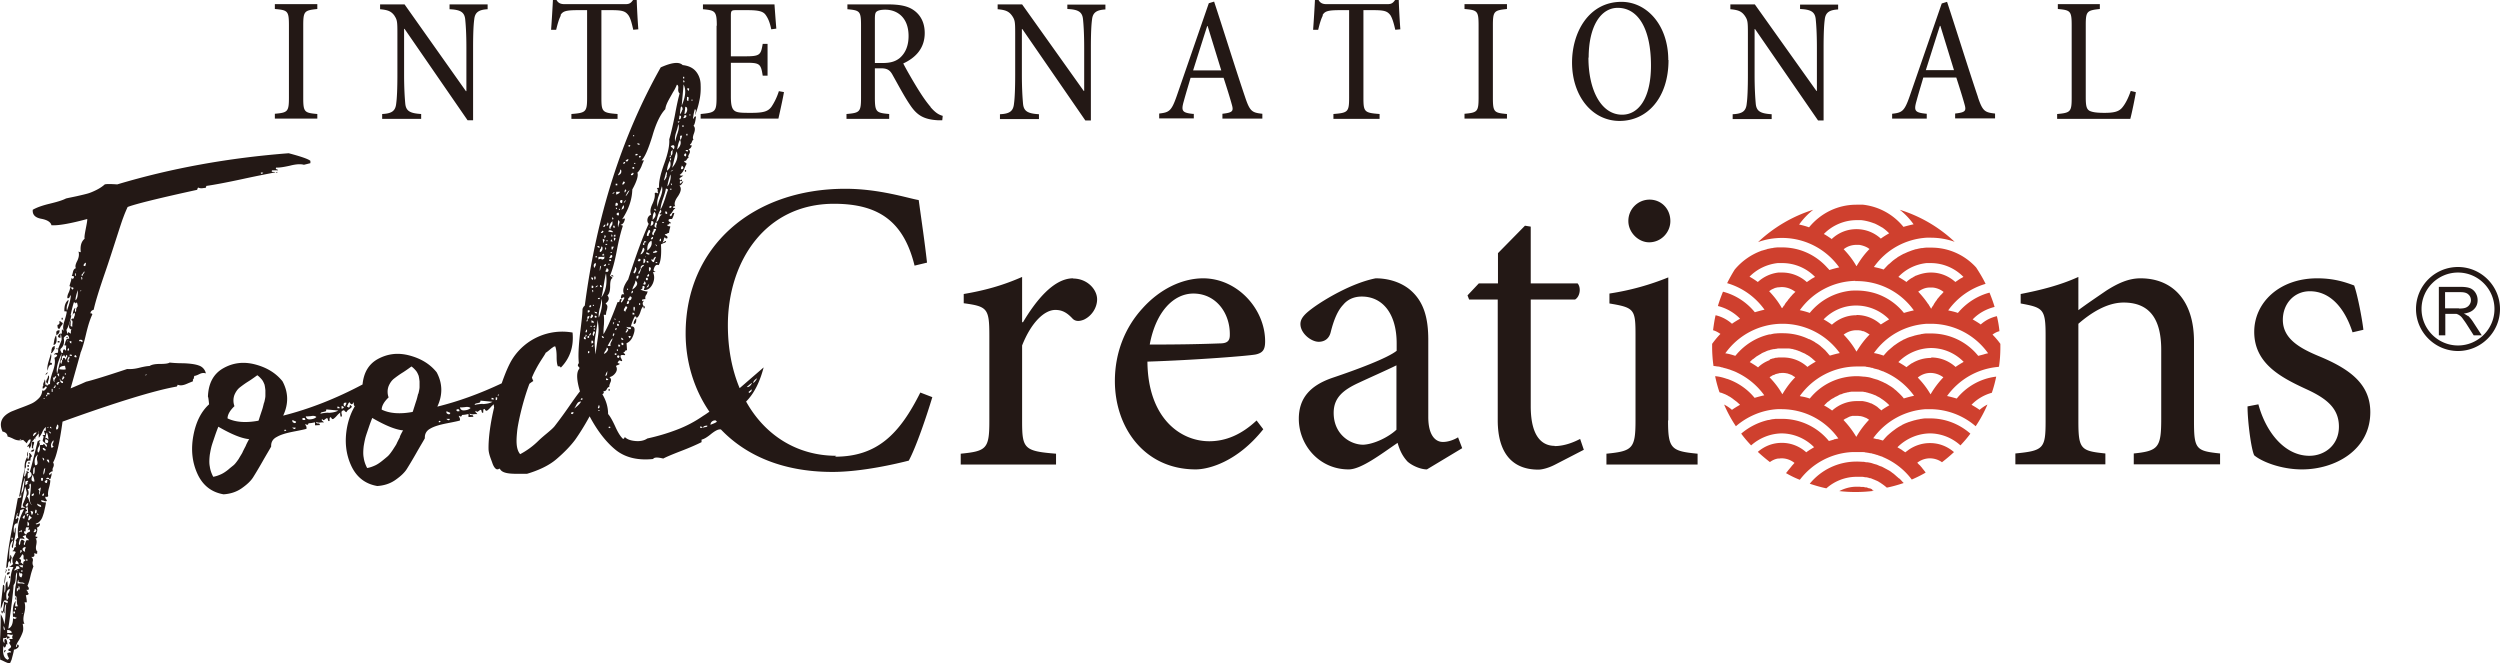
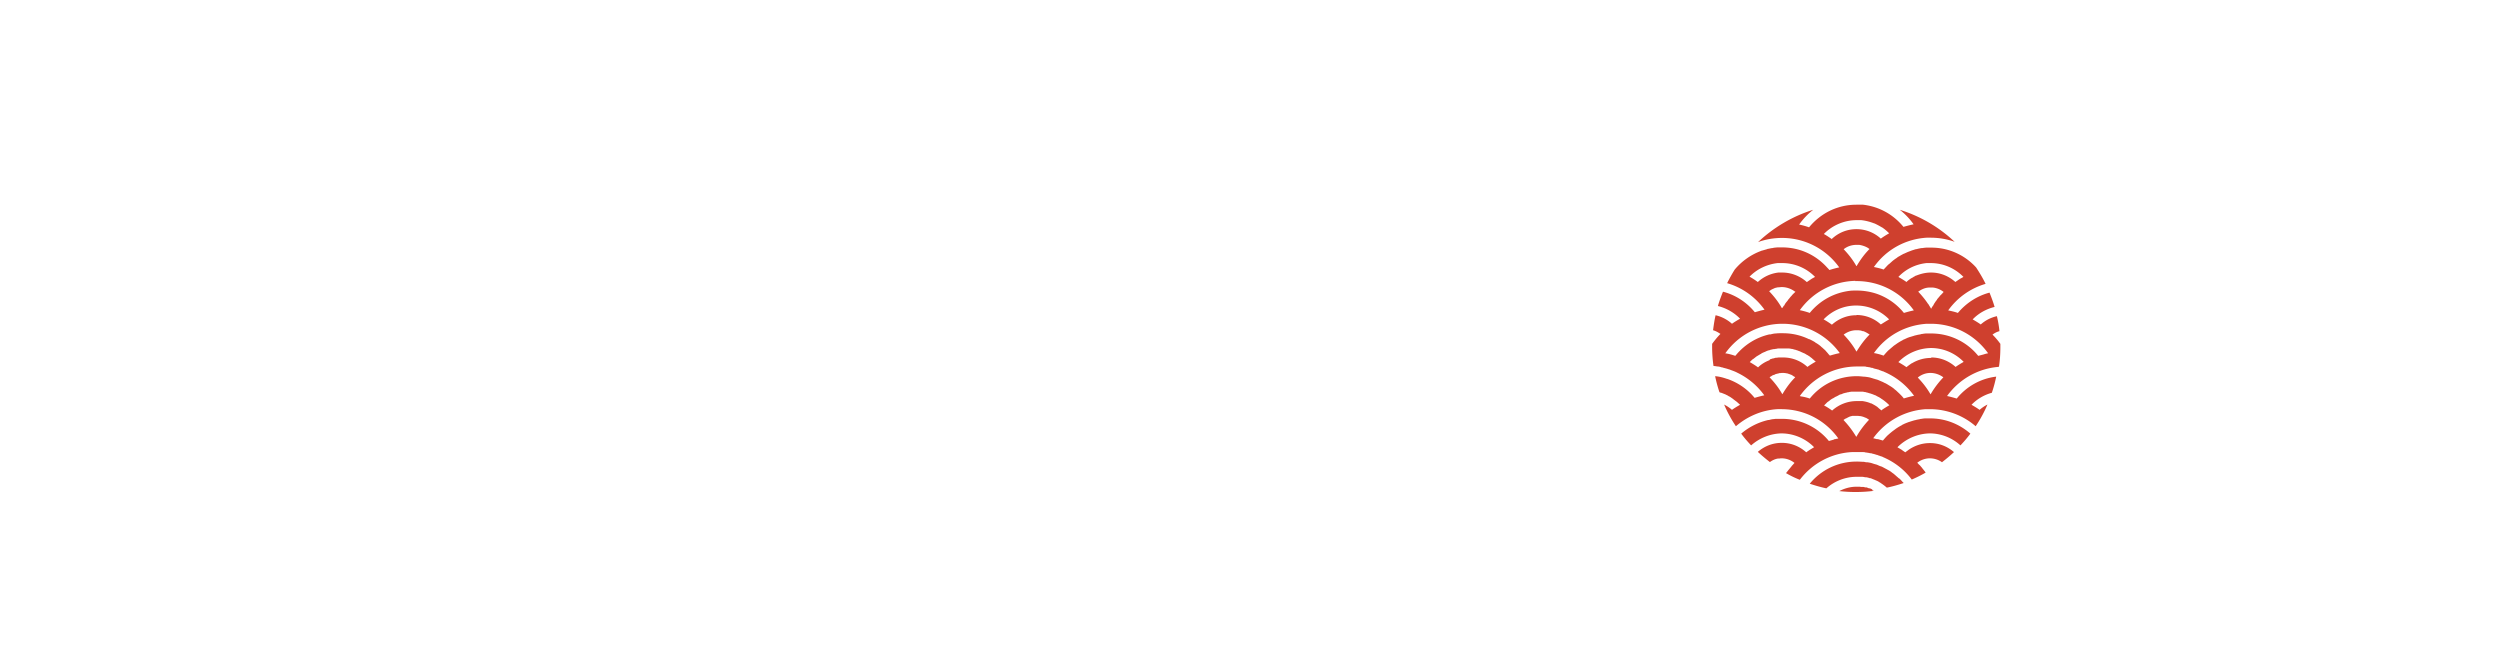
<svg xmlns="http://www.w3.org/2000/svg" data-name="レイヤー 2" viewBox="0 0 108.33 28.75">
  <g data-name="レイヤー 1">
    <path d="M81.13 21.21s-.07-.04-.11-.05h-.03c-.04-.01-.07-.03-.11-.04h-.04c-.03 0-.07-.02-.1-.02h-.06c-.03 0-.06 0-.08-.01h-.15c-.27 0-.52.07-.75.19a6.297 6.297 0 0 0 1.5-.01c-.02 0-.03-.02-.05-.02h-.02m5.49-5.36q.06-.405.06-.84v-.15c-.1-.14-.22-.28-.34-.4q.135-.105.3-.15c-.02-.22-.06-.44-.11-.65-.26.06-.5.18-.7.36-.11-.08-.23-.15-.35-.22.26-.27.59-.45.95-.54-.06-.21-.14-.42-.22-.62-.53.14-1.01.45-1.37.88-.14-.05-.28-.08-.42-.11.4-.56.97-.96 1.62-1.15-.12-.25-.26-.48-.41-.71-.5-.55-1.2-.86-1.94-.86h-.2c-.06 0-.13.01-.19.02-.03 0-.06 0-.09.01-.07.01-.13.03-.19.04-.02 0-.05.01-.07.02-.07.02-.13.04-.2.07-.02 0-.04.02-.06.02-.07.03-.13.06-.2.09-.02 0-.04.02-.06.03-.06.03-.12.07-.18.1-.03.02-.05.04-.08.06-.05.03-.1.07-.14.1-.06.05-.11.1-.17.15-.01.01-.03.02-.04.03-.07.07-.13.14-.2.21-.14-.05-.28-.08-.42-.11.53-.75 1.36-1.21 2.28-1.27h.18c.36 0 .71.06 1.04.18a6.1 6.1 0 0 0-2.38-1.39q.345.27.6.63c-.15.03-.29.07-.44.11-.44-.54-1.06-.88-1.75-.96h-.29c-.8 0-1.54.36-2.05.98-.14-.05-.29-.09-.43-.12.17-.24.38-.46.61-.64-.9.28-1.72.77-2.39 1.4.33-.12.68-.18 1.04-.18.99 0 1.91.48 2.48 1.28h-.02c-.14.03-.28.07-.41.11a1 1 0 0 0-.09-.1c-.5-.56-1.2-.88-1.96-.88h-.09c-.07 0-.14 0-.21.01a.4.4 0 0 0-.11.02c-.06 0-.12.02-.18.03-.02 0-.05.01-.07.02l-.21.06s-.02 0-.03.01c-.44.16-.84.44-1.15.81-.12.19-.23.39-.33.59.65.19 1.22.59 1.62 1.15-.14.03-.28.07-.42.11-.36-.44-.84-.75-1.38-.89-.08.2-.16.41-.22.62.36.09.7.28.96.55-.12.07-.24.14-.35.22-.2-.18-.45-.31-.71-.37-.05.21-.08.43-.11.65.11.03.22.09.32.16-.13.13-.25.28-.36.43v.12c0 .28.02.57.06.84.05 0 .11.01.16.02.07 0 .14.02.2.04.03 0 .05.01.08.02.08.02.16.04.24.07.02 0 .04.01.06.02.08.03.17.06.25.1.01 0 .02.01.04.02.46.22.87.56 1.17.98-.14.03-.28.07-.42.11-.31-.38-.72-.66-1.18-.82h-.01c-.09-.03-.18-.06-.27-.08-.08-.02-.16-.03-.25-.04.05.24.11.47.19.7.02 0 .03 0 .05.02h.03l.15.06c.01 0 .03.01.04.02.05.02.09.04.13.07.01 0 .03.01.04.02.04.02.08.05.12.08.01 0 .03.02.04.03l.12.09c.01 0 .02.02.04.03.04.04.09.08.13.12-.12.07-.24.14-.35.22-.1-.09-.22-.17-.34-.23.14.33.31.64.51.94.5-.43 1.13-.7 1.8-.74h.17c.99 0 1.9.47 2.47 1.27-.05.01-.1.02-.14.03-.02 0-.04 0-.06.02l-.21.06a2.62 2.62 0 0 0-2.04-.96h-.23c-.03 0-.07 0-.1.01-.08 0-.15.02-.23.04h-.03c-.43.1-.83.3-1.17.59.13.18.28.35.43.51.36-.32.83-.51 1.31-.52.53 0 1.05.22 1.42.6-.02.01-.04.02-.05.03-.04.02-.08.05-.12.07-.02.01-.04.03-.06.04-.04.03-.08.05-.11.08-.29-.26-.66-.41-1.05-.41h-.02c-.38 0-.74.14-1.03.39.16.15.34.3.52.44 0 0 .02 0 .02-.01.1-.07.21-.12.33-.14h.01c.03 0 .07 0 .11-.01h.04c.2 0 .4.07.56.2-.04.04-.07.08-.11.12-.01.01-.02.03-.03.04-.03.04-.06.07-.09.11-.02.02-.04.05-.06.07-.01.02-.02.03-.04.05-.01.02-.02.03-.04.05.19.11.39.21.6.29.54-.71 1.36-1.15 2.25-1.2h.47c.05 0 .09 0 .14.02.03 0 .06 0 .08.01.04 0 .09.02.13.02.03 0 .06.01.08.02.06.01.12.03.18.05.03 0 .06.02.09.03.04.01.08.03.12.04.02 0 .05.02.07.03.49.21.92.54 1.24.97q.315-.135.6-.3c-.02-.04-.05-.07-.07-.1-.02-.02-.03-.04-.05-.06-.03-.04-.06-.08-.09-.11a.3.3 0 0 0-.08-.08c-.02-.03-.05-.05-.07-.08a.9.9 0 0 1 .54-.19c.19 0 .38.06.53.17.18-.14.35-.28.52-.44-.29-.25-.65-.39-1.03-.39h-.02c-.32 0-.63.1-.9.28-.05.04-.11.08-.16.12-.06-.04-.12-.08-.17-.12-.01 0-.03-.02-.04-.02-.04-.03-.09-.05-.13-.08.37-.37.87-.59 1.4-.6.49 0 .97.19 1.33.52.15-.16.3-.33.43-.51-.48-.42-1.09-.66-1.74-.66h-.2c-.06 0-.12.01-.18.02-.03 0-.06.01-.1.02-.06.01-.12.02-.18.04-.03 0-.05.01-.08.02-.07.02-.13.04-.19.06-.02 0-.04.02-.06.02-.07.03-.13.05-.2.09-.02 0-.03.02-.05.03-.06.03-.13.07-.19.11-.02.01-.04.03-.06.04-.05.04-.11.08-.16.12-.04.03-.07.06-.11.09-.03.03-.07.06-.1.09-.07.07-.13.14-.19.21l-.21-.06h-.04c-.06-.01-.11-.03-.17-.04a3.05 3.05 0 0 1 2.28-1.26h.17c.74 0 1.45.27 1.99.74.2-.3.37-.61.51-.94-.12.06-.24.14-.34.23-.11-.08-.23-.15-.35-.22.24-.25.55-.43.88-.52.08-.23.14-.46.19-.7-.67.08-1.28.42-1.71.95-.14-.04-.28-.08-.42-.11.52-.72 1.32-1.18 2.2-1.26m-.43-.59c-.06.01-.13.03-.19.05l-.23.06c-.5-.62-1.25-.97-2.04-.97h-.2c-.06 0-.12.01-.18.02-.03 0-.06.01-.09.02-.06.01-.13.02-.19.04-.03 0-.05.01-.08.02l-.2.06c-.02 0-.04.02-.06.02-.07.03-.13.06-.2.09-.02 0-.03.02-.05.03-.06.03-.13.07-.19.11-.02.01-.04.03-.06.04-.05.04-.11.07-.16.12-.04.03-.08.07-.12.1-.03.03-.06.05-.09.08-.07.07-.13.14-.19.21-.06-.02-.12-.04-.19-.06-.08-.02-.15-.04-.23-.05.53-.75 1.36-1.21 2.29-1.27h.18c.99 0 1.91.48 2.48 1.28m-5.7-1.65h-.02c-.39 0-.76.15-1.05.41-.11-.08-.23-.16-.36-.23.37-.38.87-.6 1.4-.6h.02c.53 0 1.05.22 1.42.6-.04.02-.08.05-.12.07l-.24.15a1.55 1.55 0 0 0-1.06-.41m.57.85c-.22.22-.4.47-.56.73h-.01c-.15-.27-.34-.51-.55-.73.16-.12.35-.19.55-.19h.01c.05 0 .1 0 .15.01.04 0 .08.02.11.03h.03c.09.03.17.08.25.13H81m2.11-1.83c.14-.11.3-.18.47-.19h.18c.17.02.32.08.46.19-.01.02-.03.03-.04.05l-.04.04s-.03.04-.05.05c-.02.02-.04.05-.06.07l-.05.06s-.04.04-.05.07c-.01.02-.03.04-.04.05l-.04.06-.06.09v.02c-.05.06-.08.11-.11.17-.04-.07-.08-.13-.12-.2l-.02-.02c-.12-.18-.26-.35-.41-.51m.34-1.25h.19c.54 0 1.05.22 1.42.6-.04.02-.08.05-.13.07l-.09.06c-.04.03-.09.06-.13.09-.29-.26-.66-.41-1.05-.41h-.01c-.22 0-.43.05-.63.13h-.01c-.03.01-.06.03-.09.05-.02 0-.03.02-.05.03l-.06.03c-.08.05-.15.1-.22.17-.11-.08-.23-.15-.35-.22.32-.34.75-.55 1.22-.6m-4.09-1.03c-.12-.08-.23-.16-.36-.23.37-.38.89-.6 1.42-.6h.2c.19.02.38.07.56.14h.01c.11.05.22.11.32.17 0 0 .02 0 .02.01.11.07.21.16.3.25-.12.07-.24.14-.36.23a1.55 1.55 0 0 0-1.06-.41c-.4 0-.77.15-1.06.42m1.63.44c-.22.22-.4.47-.56.74h-.01c-.15-.27-.34-.51-.55-.73.16-.13.36-.19.56-.19h.11q.195.03.36.12zm-.63 1.39h.07c.99 0 1.91.47 2.48 1.27-.15.03-.29.07-.43.11a2.6 2.6 0 0 0-1.18-.83c-.27-.09-.57-.14-.86-.14h-.05c-.08 0-.16 0-.24.01-.69.08-1.31.42-1.75.96-.14-.05-.29-.09-.43-.12.56-.78 1.45-1.25 2.41-1.27m-4.23.05c-.11-.08-.23-.16-.36-.23.32-.33.76-.54 1.22-.59h.2c.54 0 1.05.22 1.42.6-.04.02-.09.05-.13.07l-.09.06c-.04.03-.09.06-.13.09h-.01c-.29-.26-.67-.41-1.06-.41h-.17c-.33.04-.64.18-.89.41m1.63.42s-.03.04-.05.05l-.04.04-.05.05c-.02.03-.05.06-.07.08l-.04.05s-.03.04-.05.06-.03.05-.05.07l-.05.06s-.04.05-.05.07c0 0-.01.02-.02.03v.02s-.02.02-.03.02c-.02.04-.05.07-.07.11h-.02c-.15-.27-.34-.51-.55-.73.04-.03.08-.06.12-.08s.09-.04.13-.06c.04-.01.08-.02.13-.03h.02c.05 0 .09-.01.14-.01h.01c.2 0 .4.07.56.19m-2.57 2.78-.01.01c-.14-.05-.29-.09-.43-.11.57-.8 1.49-1.28 2.48-1.28s1.91.48 2.48 1.27c-.15.03-.29.07-.43.11-.02-.03-.05-.05-.07-.08-.04-.05-.08-.09-.12-.14-.04-.04-.09-.08-.13-.12-.03-.02-.06-.05-.08-.07-.06-.05-.13-.1-.2-.14-.01 0-.03-.02-.04-.03-.08-.05-.16-.09-.24-.13h-.02c-.35-.17-.73-.26-1.13-.26h-.1c-.07 0-.13 0-.2.01-.08 0-.16.02-.24.04h-.05c-.56.13-1.07.44-1.45.9m1.45.22c-.18.07-.35.17-.49.31-.11-.08-.24-.16-.36-.23l.01-.01c.04-.04.09-.09.13-.12 0 0 .01 0 .02-.01l.14-.11s.01 0 .02-.01l.15-.09c.01 0 .02 0 .03-.02.05-.03.1-.05.15-.07.01 0 .03-.01.04-.02.05-.02.09-.04.14-.05.02 0 .04-.01.06-.02l.13-.03c.03 0 .05 0 .08-.01.04 0 .08-.01.12-.02h.45c.05 0 .1.01.15.02.04 0 .08.02.12.03.02 0 .05.01.07.02.05.01.09.03.14.05.02 0 .03.01.05.02.04.02.09.04.13.06.01 0 .03.01.05.02.04.02.08.05.12.07.02 0 .03.02.05.03.04.02.07.05.11.08.02.01.04.03.05.04.03.03.06.05.09.08.02.02.04.03.06.05-.12.07-.24.14-.36.23a1.55 1.55 0 0 0-1.06-.41s-.02 0-.04 0h-.11c-.03 0-.07 0-.1.01h-.04c-.04 0-.08.02-.12.03h-.02c-.04.01-.09.03-.13.04m.54 1.51h-.01c-.15-.27-.34-.51-.55-.73.02-.02.04-.03.06-.04s.04-.03.06-.04.05-.02.08-.03c.02 0 .04-.02.06-.03.03 0 .06-.02.09-.02.02 0 .04-.01.06-.02.05 0 .09-.01.14-.01h.01a.8.8 0 0 1 .19.02c.03 0 .07.02.1.03.02 0 .04.02.06.02a.3.3 0 0 1 .08.04c.02.01.04.03.06.04s.04.02.06.04c-.22.22-.4.47-.56.74m3.23 1.83h-.03a4 4 0 0 0-.52-.69c0-.01-.02-.02-.03-.03.04-.03.07-.05.11-.07.01 0 .03-.01.04-.02.03-.01.06-.03.08-.04.01 0 .03-.01.04-.02l.12-.03h.18c.04 0 .08 0 .13.01h.02c.03 0 .06.01.1.02s.09.03.13.05h.02c.05.03.1.06.14.09q-.315.33-.54.72m1.06-1.14s-.09-.07-.13-.11c0 0-.02-.01-.02-.02-.04-.03-.08-.05-.12-.08 0 0-.02 0-.02-.01-.04-.02-.09-.05-.13-.07h-.02c-.11-.05-.23-.08-.36-.1h-.26c-.39 0-.77.15-1.06.41-.11-.08-.23-.16-.35-.22l.04-.04.1-.1c.02-.02.05-.03.07-.05.03-.02.06-.05.09-.07s.06-.04.09-.05c.03-.02.05-.03.08-.05s.07-.03.1-.05c.02-.01.05-.02.07-.04.04-.02.07-.03.11-.04.02 0 .05-.02.07-.03l.11-.03c.03 0 .05-.01.08-.02.04 0 .07-.01.11-.02.03 0 .06-.01.09-.01h.43c.04 0 .09.01.13.02.02 0 .04 0 .05.01.05.01.09.02.14.04.01 0 .02 0 .04.01.02 0 .05.02.07.02l.15.06c.02 0 .04.02.06.03.05.03.11.05.16.09.01 0 .02.01.03.02.13.08.25.18.36.29-.12.07-.24.14-.36.23m.99-.52c-.05-.07-.11-.13-.17-.19l-.05-.05c-.06-.05-.11-.11-.17-.15 0 0-.02-.01-.02-.02-.06-.05-.13-.1-.2-.14-.03-.02-.05-.03-.08-.05-.05-.03-.1-.06-.15-.08-.03-.01-.05-.03-.08-.04l-.21-.09-.1-.03c-.02 0-.04-.01-.06-.02-.03 0-.07-.02-.1-.03-.02 0-.04-.01-.07-.02-.09-.02-.17-.03-.26-.04h-.03c-.1-.01-.19-.02-.29-.02-.8 0-1.54.35-2.04.97-.11-.04-.23-.07-.35-.09-.03 0-.05-.01-.08-.02.57-.8 1.49-1.28 2.48-1.28h.28c.05 0 .1 0 .14.02.03 0 .05 0 .08.01.05 0 .09.02.14.03.02 0 .05 0 .07.02.06.02.13.03.19.05.02 0 .04.01.06.02.05.02.1.04.16.06.02 0 .03.01.05.02.52.22.97.58 1.3 1.04-.15.03-.29.07-.43.11m1.16-.18h-.02c-.15-.26-.33-.49-.53-.7 0 0-.01-.02-.02-.02.16-.13.35-.2.55-.2s.4.07.56.19c-.21.22-.4.47-.55.73m.02-1.57h-.01c-.29 0-.57.08-.82.23h-.01c-.01 0-.02.02-.03.02-.07.05-.14.1-.2.15-.11-.08-.23-.15-.35-.22.37-.38.88-.6 1.41-.61.54 0 1.05.22 1.42.6-.12.07-.24.14-.35.22-.29-.26-.66-.41-1.05-.41m-1.39 5.25s-.05-.04-.07-.06c-.05-.04-.1-.09-.15-.13-.02-.02-.05-.04-.08-.06-.05-.04-.1-.08-.16-.11-.03-.02-.06-.03-.09-.05-.06-.03-.11-.06-.17-.09-.03-.02-.07-.03-.1-.04-.06-.02-.11-.05-.17-.07l-.11-.03c-.06-.02-.11-.04-.17-.05-.05-.01-.1-.02-.15-.02s-.09-.02-.14-.02c-.08 0-.17-.01-.25-.01h-.04c-.79 0-1.53.35-2.03.96.24.08.48.15.72.2.36-.32.83-.5 1.31-.5h.23c.05 0 .09.01.14.02h.05c.05.01.1.02.15.04h.02c.03 0 .06.02.09.03.04.02.08.03.12.05.02.01.05.02.07.03.05.02.1.05.14.08.02 0 .03.02.05.03.09.06.17.12.25.19.25-.05.49-.12.73-.2-.02-.02-.03-.04-.05-.05-.04-.05-.09-.1-.14-.15" style="fill:#cf402e" />
-     <path d="M24.28.67c.1-.18.22-.23.76-.23h.4v3.79c0 .62-.05.66-.68.71v.21h2v-.21c-.66-.05-.7-.09-.7-.71V.44h.44c.48 0 .6.05.73.22.09.13.14.32.21.63l.22-.02c-.03-.39-.06-.95-.07-1.28h-.15c-.1.14-.16.19-.34.19h-2.63c-.17 0-.28-.04-.36-.19h-.15c-.02.4-.05.9-.08 1.3h.22c.07-.29.13-.49.21-.63M1.25 19.53s-.06.06-.07.12-.01.11 0 .14c.02-.02.03-.06.03-.13s.02-.11.03-.13M31.05 1.11v3.11c0 .63-.06.66-.69.72v.2h3.37c.05-.22.21-.94.24-1.15l-.22-.04c-.09.29-.22.53-.33.69-.15.19-.34.25-.87.25-.38 0-.6 0-.72-.09s-.16-.26-.16-.63V2.72h.65c.6 0 .65.04.73.56h.21V1.9h-.21c-.08.47-.11.54-.74.54h-.64V.69c0-.22.02-.25.22-.25h.49c.49 0 .69.05.8.21.1.14.18.32.24.62l.22-.03c-.03-.35-.07-.9-.08-1.05h-3.1V.4c.53.05.6.08.6.72M13.75 4.94c-.56-.05-.61-.08-.61-.71V1.11c0-.63.05-.66.61-.72V.18h-1.84v.21c.56.05.61.08.61.72v3.11c0 .62-.05.66-.61.71v.21h1.84v-.21ZM17.09.68c.12.18.13.26.13.75v1.78c0 .65-.02 1.04-.05 1.26-.03.34-.19.45-.61.47v.21h1.69v-.21c-.49-.03-.66-.13-.69-.46-.02-.23-.05-.62-.05-1.26V1.25h.02l2.73 3.96h.24V2.08c0-.67.02-1.02.05-1.24.03-.3.19-.42.58-.44V.19h-1.65V.4c.48.02.65.13.68.45.02.21.05.57.05 1.24v1.86h-.02L17.53.19h-1.06V.4c.34.03.49.09.63.29m23.23 3.95c-.17-.2-.31-.39-.56-.79-.21-.34-.51-.86-.63-1.1.54-.25.93-.66.93-1.32 0-.46-.19-.79-.48-.99-.27-.19-.63-.25-1.15-.25h-1.72V.4c.54.05.59.08.59.71v3.11c0 .63-.05.67-.63.72v.21h1.85v-.21c-.56-.05-.62-.08-.62-.72V2.96h.27c.29 0 .4.1.51.31.22.39.49.9.72 1.24.3.46.58.66 1.21.7h.21l.02-.19c-.18-.05-.32-.14-.53-.38m-2.07-1.91h-.34V.83c0-.21.02-.29.08-.33.06-.05.19-.08.37-.08.5 0 1.01.32 1.01 1.14 0 .4-.12.73-.39.96-.19.15-.41.21-.73.21M1.12 20.18c0-.07.02-.12.04-.17.02-.04.08-.06.16-.05 0-.12.02-.18.07-.18-.04-.1-.09-.15-.14-.15.04.07.03.16-.03.28-.02-.02-.03-.06-.03-.13-.09.14-.14.32-.12.52h.03s.03-.06.03-.13m45.37-8.11c-.86 0-1.64 1.01-2.17 1.9h-.04V12c-.86.38-1.65.59-2.53.74v.4c1.02.14 1.11.22 1.11 1.4v3.72c0 1.19-.13 1.29-1.24 1.4v.47h4.13v-.47c-1.38-.11-1.47-.22-1.47-1.4v-3.29c.4-1.01.97-1.54 1.44-1.54.29 0 .5.11.75.38.11.11.27.13.49.04.34-.16.57-.52.57-.88 0-.43-.43-.9-1.04-.9m5.24-7.13c-.52-.05-.57-.12-.44-.57.1-.37.22-.75.29-1h1.43c.15.46.29.91.36 1.17.08.28.03.34-.41.39v.21h1.73v-.21c-.45-.05-.54-.1-.75-.73-.42-1.24-.95-2.95-1.34-4.13l-.23.07-1.39 4.02c-.23.66-.33.71-.76.76v.21h1.5v-.21Zm.57-3.81h.02l.59 1.92H51.7c.2-.63.4-1.27.61-1.92M46.25.39c.48.02.65.13.68.45.02.21.05.57.05 1.24v1.86h-.02L44.29.19h-1.06V.4c.34.03.49.09.63.29.12.18.13.26.13.75v1.78c0 .65-.02 1.04-.05 1.26-.03.34-.19.45-.61.47v.21h1.69v-.21c-.49-.03-.66-.13-.69-.46-.02-.23-.05-.62-.05-1.26V1.26h.02l2.73 3.96h.24V2.09c0-.67.02-1.02.05-1.24.03-.3.19-.42.58-.44V.2h-1.65v.21Zm46.29 3.6-.21-.05c-.11.32-.23.55-.36.71-.15.19-.37.24-.78.24-.29 0-.51-.02-.65-.09-.13-.08-.16-.22-.16-.6V1.09c0-.6.05-.64.61-.7V.18h-1.82v.21c.54.05.6.08.6.7v3.15c0 .6-.05.65-.63.7v.21h3.17c.06-.21.21-.94.24-1.15M57.3.67c.1-.18.22-.23.76-.23h.4v3.79c0 .62-.05.66-.68.71v.21h2v-.21c-.66-.05-.7-.09-.7-.71V.44h.44c.48 0 .6.05.73.22.08.13.14.32.21.63l.22-.02c-.03-.39-.06-.95-.07-1.28h-.15c-.1.14-.16.19-.34.19h-2.63c-.17 0-.28-.04-.36-.19h-.15c-.02.4-.05.9-.08 1.3h.22c.07-.29.13-.49.21-.63m14.96 17.56v-6.2c-.79.32-1.63.56-2.55.7v.43c1.08.18 1.13.25 1.13 1.37v3.7c0 1.22-.13 1.33-1.26 1.44v.47h3.95v-.47c-1.15-.11-1.28-.22-1.28-1.44m-4.91 1.1c-.45 0-1.04-.27-1.04-1.72v-4.62h1.92c.22-.13.27-.52.11-.7h-2.03V9.82l-.25-.04-1.17 1.19v1.31h-.83l-.49.52.07.18h1.24v5.23c0 1.42.63 2.14 1.76 2.14.16 0 .45-.07.75-.23l1.22-.63-.16-.47c-.25.13-.66.31-1.11.31M65.3 4.94c-.56-.05-.61-.08-.61-.71V1.11c0-.63.05-.66.61-.72V.18h-1.84v.21c.56.05.61.08.61.72v3.11c0 .62-.05.66-.61.71v.21h1.84v-.21Zm6.99-2.34c0-1.51-.93-2.52-2.03-2.52-1.4 0-2.14 1.3-2.14 2.63 0 1.45.87 2.53 2.06 2.53s2.12-.99 2.12-2.64m-3.46-.1c0-1.37.53-2.16 1.26-2.16.88 0 1.44.9 1.44 2.5 0 1.39-.52 2.13-1.25 2.13-.9 0-1.46-1.05-1.46-2.48m-16.69 9.57c-.93 0-1.9.48-2.64 1.31-.74.81-1.19 1.9-1.19 3.14 0 2.03 1.29 3.83 3.5 3.83.56 0 1.8-.32 2.93-1.74l-.29-.38c-.65.61-1.33.9-2.05.9-1.26 0-2.66-1.01-2.68-3.45 2.14-.07 4.38-.25 4.69-.31.32-.07.41-.22.41-.57 0-1.4-1.2-2.73-2.69-2.73m.73 2.82c-1.04.04-2.03.05-3.04.05.27-1.46 1.06-2.21 1.89-2.21.99 0 1.6.86 1.58 1.8 0 .25-.11.36-.43.36m9.66 4.27c-.31 0-.63-.27-.63-1.08v-3.34c0-.93-.18-1.67-.81-2.19-.4-.32-.93-.48-1.47-.48-1.02.2-2.19.9-2.69 1.26-.34.25-.57.45-.57.72 0 .41.47.77.79.77.25 0 .45-.13.52-.41.14-.56.31-.95.54-1.19.18-.22.45-.36.81-.36.9 0 1.51.74 1.51 2.03v.32c-.4.32-1.71.81-2.78 1.17-.99.34-1.46.9-1.46 1.78 0 1.13.88 2.19 2.16 2.19.54 0 1.4-.66 2.12-1.15.09.31.2.56.43.81.2.18.57.34.84.34l1.53-.92-.18-.47c-.18.11-.43.2-.65.2m-2.02-.53c-.34.32-.97.63-1.44.65-.56 0-1.28-.45-1.28-1.38 0-.65.4-.99 1.1-1.31.38-.18 1.24-.56 1.62-.75v2.8Zm10.97-9.97a.92.92 0 0 0-.92.93c0 .49.43.92.9.92.52 0 .92-.43.92-.92 0-.54-.4-.93-.9-.93M78 .39c.48.02.65.13.68.45.02.21.05.57.05 1.24v1.86h-.02L76.04.19h-1.06V.4c.34.03.49.09.63.29.12.18.13.26.13.75v1.78c0 .65-.02 1.04-.05 1.26-.03.34-.19.45-.61.47v.21h1.69v-.21c-.49-.03-.66-.13-.69-.46-.02-.23-.05-.62-.05-1.26V1.26h.02l2.73 3.96h.24V2.09c0-.67.02-1.02.05-1.24.03-.3.19-.42.58-.44V.2H78v.21ZM2.44 15.09s0 .05.05.05v-.05zm98.01.33c-.81-.34-1.53-.75-1.53-1.56 0-.7.49-1.24 1.17-1.24.88 0 1.51.72 1.85 1.78l.47-.11c-.05-.45-.25-1.51-.4-1.92-.38-.14-.86-.31-1.6-.31-1.65 0-2.73 1.06-2.73 2.32 0 1.38 1.17 1.98 2.25 2.48.9.41 1.42.84 1.42 1.63s-.61 1.26-1.28 1.26c-1.08 0-1.89-1.04-2.21-2.23l-.47.09c0 .65.16 1.87.29 2.12.32.27 1.15.61 2.07.61 1.44 0 2.96-.84 2.96-2.48 0-1.24-.92-1.89-2.26-2.44M1.37 19.38s.03.06.08.06c-.02-.03-.02-.08 0-.14s.03-.11.03-.14c-.02-.02-.05-.02-.1-.02v.24m93.69-1.12v-3.47c0-1.74-.9-2.73-2.32-2.73-.52 0-.99.22-1.49.54-.45.31-.84.57-1.2.84V12c-.79.36-1.63.57-2.5.74v.41c.97.18 1.08.23 1.08 1.38v3.72c0 1.19-.09 1.28-1.31 1.4v.47h3.9v-.47c-1.06-.11-1.17-.18-1.17-1.4v-4.22c.54-.47 1.24-.92 1.96-.92 1.2 0 1.63.81 1.63 2.05v3c0 1.24-.13 1.38-1.19 1.49v.47h3.74v-.47c-1.04-.11-1.13-.18-1.13-1.4M85.71 4.21c-.42-1.24-.95-2.95-1.34-4.13l-.23.07-1.39 4.02c-.23.66-.33.71-.76.76v.21h1.5v-.21c-.52-.05-.57-.12-.44-.57.1-.37.22-.75.29-1h1.43c.15.46.29.91.36 1.17.08.28.03.34-.41.39v.21h1.73v-.21c-.45-.05-.54-.1-.75-.73m-2.25-1.15c.2-.63.4-1.27.61-1.92h.02l.59 1.92zM1.16 20.54s.03-.03.05-.03l.05-.03s-.07-.06-.11-.07v.13Zm-.74 4.18c0-.05-.02-.08-.06-.07 0 .07.01.1.03.1 0-.03 0-.04.02-.03m-.11.18c.08 0 .13-.04.12-.11-.09 0-.13.04-.12.11m2.03-9.95c.12-.04.15-.18.1-.42-.03.04-.06.11-.08.22s-.03.18-.03.19M.2 25.3q.06-.33.03-.39-.06.33-.03.39m.19-.25h.05v-.08H.39zm8-8.63s.01-.06.02-.08c0-.02.01-.03 0-.05.05 0 .13-.03.23-.08s.19-.06.28-.03a.45.45 0 0 0-.3-.34c-.16-.06-.39-.09-.69-.1-.3 0-.49-.02-.58-.03-.05.04-.19.06-.41.06s-.37.03-.46.09c-.1 0-.26.03-.46.08s-.37.06-.51.05c-.93.31-1.52.49-1.78.55l-.2.09-.47.2.43-1.53-.01.01c.08-.18.16-.45.25-.84q.135-.57.27-.84c0-.03-.02-.05-.05-.05h-.03c0-.05.02-.09.07-.13l.07-.03c.07-.33.24-.88.51-1.66s.68-2.11.77-2.33c.08-.22.15-.37.19-.46.3-.12 1.3-.37 2.99-.74.02 0 .03-.02.04-.05 0-.03.02-.05.04-.05.05.03.14.04.26.01.02.02.04.01.06-.02s.03-.05 0-.06c.41-.06.93-.16 1.58-.3.64-.14 1.12-.23 1.42-.29 0-.02-.03-.02-.08-.02-.02 0-.03 0-.05-.01-.02 0-.02-.03 0-.06h.26s-.02-.04-.05-.04c-.05-.01-.06-.04-.03-.08.12.01.32-.02.59-.08.27-.07.47-.08.61-.04l.28-.07v-.1c-.09-.08-.41-.19-.94-.33-2.61.2-5.09.65-7.43 1.35q-.435-.03-.54 0-.15.135-.36.24t-.36.15c-.1.03-.27.07-.49.12-.23.05-.39.08-.47.1-.15.08-.39.15-.72.23s-.57.17-.72.26c-.02.21.1.34.37.39s.41.15.44.28c.29.02.81-.07 1.55-.27.02.12-.16.77-.11.85-.15.13-.2.32-.17.58-.02.02-.09-.02-.1-.02.04.12.02.25-.05.4-.08.15-.1.26-.06.32-.07.02-.11.08-.13.17-.02.1-.04.15-.05.17.12 0 .13.04.03.15.02-.03 0-.05-.05-.05 0 .03 0 .09-.03.16-.02.07-.04.13-.05.18.02 0 .04.02.08.05.1 0 .12.03.06.1-.05-.03-.07-.06-.06-.1h-.05c0 .05-.02.13-.06.22-.05.1-.07.18-.06.25.05.01.08 0 .1-.06l.05-.08c0 .14-.05.36-.17.68a.5.5 0 0 1 .02-.27c.04-.1.05-.16.05-.2-.13.09-.19.26-.18.5.07 0 .1 0 .1.02 0 .05-.03.18-.09.38-.07.2-.08.34-.04.43-.02 0-.03 0-.04-.02 0-.02-.02-.02-.04-.02v.18c-.06-.01-.11 0-.14.06-.05.07-.02.11.08.12 0-.1 0-.15.02-.16.02.1.03.17.03.22 0 .04-.03.11-.07.21s-.06.16-.08.2c0 .1 0 .16-.02.18q-.15 0-.15.09c.05-.04.09-.03.13.02-.02.04-.04.06-.07.08-.02 0-.03.01-.05.03.04.14.02.33-.07.58s-.13.44-.12.56c-.04-.01-.06 0-.08.02-.02.03-.04.04-.07.04.01-.04-.01-.05-.08-.05q-.105.03-.09.18c.03 0 .07-.02.1-.07.03-.04.06-.03.08.03-.08.12-.14.16-.2.11a.5.5 0 0 1-.16.36c-.1.1-.2.17-.31.22q-.165.075-.45.18c-.19.07-.33.13-.41.16q-.645.3-.39.87c.14.03.21.1.22.22.03 0 .12.03.26.1s.28.08.41.04l.16.15c.06-.14.12-.19.17-.16-.01.09-.04.15-.08.2s-.07.09-.08.12a.16.16 0 0 1 .08-.03l.03.1s.06-.08.07-.17c.01-.1.03-.15.07-.17q.03-.03.12-.15c.06-.08.11-.14.14-.18v.2s.09-.1.15-.24.12-.21.17-.22c-.02.04-.02.09-.02.16h-.05l-.03-.02s.02.08.06.2h-.13c.05.02.07.06.05.12s-.03.11-.03.14c.02.02.05.05.11.1q.105.075.06.15-.03 0-.06-.06c-.02-.04-.05-.06-.08-.06 0 .03-.02.05-.06.04-.04 0-.07 0-.09.02.01.19-.02.29-.08.31-.04-.07-.03-.16.04-.27.06-.11.04-.19-.06-.21-.21.85-.32 1.29-.34 1.3.13.11.1.22-.09.31v-.23c-.07-.01-.09 0-.09.06-.01.05-.04.08-.07.08l.05-.39c-.04.12-.13.54-.26 1.25.03.02.06-.01.07-.08 0-.03 0-.05.02-.05.06-.4.12-.62.17-.68-.01.07-.03.15-.04.25-.01.09-.02.18-.04.25-.01.07-.04.13-.09.19v.15s-.03.03-.07.03c-.03 0-.06.01-.08.03-.04.22-.12.68-.26 1.36q-.195 1.02-.24 1.65c.05 0 .08-.05.08-.13 0-.09.02-.14.06-.16.02 0 .03.02.03.05s.01.05.03.05v-.09c0-.04.01-.08.02-.1 0-.03.02-.05.03-.07-.02 0-.03-.02-.03-.05s-.02-.05-.05-.05v.09c0 .04-.02.07-.03.09-.03-.46.03-.74.16-.83 0 .02-.01.08-.04.18q-.045.15.03.15c0-.03.02-.16.07-.38s.06-.39.04-.5q-.03.03-.03.12c0 .06-.02.1-.03.12a.8.8 0 0 1 0-.31c.03-.09.08-.12.15-.11 0-.02 0-.05.02-.1.01-.05.02-.09.02-.1 0-.02-.01-.04-.03-.07-.03.07-.06.09-.1.06.02-.02.03-.06.04-.12s.04-.1.07-.12c0 .02 0 .04-.02.05-.03.07-.01.1.06.1.01-.07.03-.13.04-.18s.02-.09.02-.1c.02 0 .05-.01.1-.03.03-.02.05-.01.05.02-.22.41-.3.81-.24 1.22-.03 0-.06.02-.07.06-.02.02-.03.03-.05.03.04.05.04.1.02.17-.02.06-.02.11.02.14-.05-.01-.09 0-.1.07-.01.06-.04.09-.07.09 0 .02.02.02.07.02.04 0 .06.01.07.05-.02.02-.04.06-.07.12s-.05.1-.07.12v.13c0 .05.01.09.03.13l-.07.06c-.05.05-.08.06-.1 0 0 .05.03.07.09.07s.09 0 .09.02c-.06.09-.1.24-.12.44-.01.21-.05.35-.12.44l-.02-.28c-.05.02-.08.1-.08.24s-.02.22-.05.26v-.28c0-.03-.02-.06-.06-.07q-.015.18-.06.57c-.03.26-.04.41-.04.47a.6.6 0 0 0 .07-.17c.03-.1.06-.16.08-.18.02-.03.08-.02.17.03-.02 0-.02.03-.02.08l-.16-.07c0 .05 0 .11-.01.19q-.015.12-.03.18c0 .04.02.09.07.14-.01-.24.01-.38.08-.42-.02.03-.03.17-.04.41s-.03.4-.06.49c0-.14-.06-.29-.15-.45 0 .15 0 .47-.02.94s-.02.82 0 1.04c.02 0 .07.02.17.07s.18.08.25.09l.07-.16c.07-.26.11-.41.1-.44.05 0 .11-.03.16-.07.06-.05.07-.09.03-.14-.04-.02-.05 0-.05.04s-.01.06-.05.04c.01-.07.05-.16.13-.28.07-.12.12-.23.16-.34s.03-.24 0-.37h.08c-.06-.1-.06-.25-.01-.45s.05-.36.01-.48h.1c0-.11-.02-.21-.04-.31.08 0 .13-.03.12-.08-.02 0-.03-.02-.04-.06a.13.13 0 0 0-.07-.09h.1s.02-.03.02-.08l-.06-.1c.05-.1.09-.24.13-.42.04-.17.09-.31.13-.42a.28.28 0 0 1-.03-.22c.02-.08 0-.14-.07-.19.07.01.11 0 .13-.03.02-.04.01-.08 0-.13.09.03.13.03.13.02 0-.05 0-.08.02-.08-.07-.05-.09-.15-.06-.29.03-.15.02-.24-.03-.29.07 0 .09-.03.07-.08-.03.02-.06.01-.08-.02q.135-.285.06-.36c.1-.04.15-.1.14-.19-.02 0-.05.01-.1.03s-.08.01-.08-.02c.07-.02.13-.05.17-.1.05-.05.09-.11.12-.19s.05-.15.07-.21c.01-.06.03-.14.05-.23s.03-.16.03-.19c-.14 0-.21-.02-.21-.09.03 0 .08 0 .14.03.06.02.1.02.11-.02 0-.02-.02-.04-.04-.07a.1.1 0 0 1-.02-.1c.03.02.07.01.1 0l.02-.03c-.02-.08-.01-.2.03-.34s.06-.25.06-.34c-.03 0-.05-.01-.05-.05-.09 0-.13 0-.13-.02.03-.04.07-.05.1-.03.03 0 .04.02.03.05h.05c.06-.16.07-.25.04-.26-.05.09-.08.1-.1.03.06-.07.12-.11.17-.11-.02-.05-.02-.11.02-.18.03-.07.03-.14-.01-.2.14-.23.28-.82.41-1.77 2.38-.86 4.03-1.36 4.95-1.52l.02-.03.02-.05c.11.05.24.03.4-.04s.25-.1.26-.11v-.08m2.96-8.95s.01 0 .01-.03l.03.02h.05l-.05.05h-.03l-.03-.02c0-.02 0-.03.01-.03m-7.62 3.89s.05.04.03.08-.02.06-.02.08c-.1 0-.11-.04 0-.15m-.16.52s.04-.04.06-.07.04-.05.04-.07c.03.01.03.05-.02.1a.3.3 0 0 0-.05.11c-.04-.03-.05-.06-.03-.07m.01.23s-.03-.04-.03-.13c.05.01.06.06.03.13m-.02.46s-.02.03-.07.03c0-.02.02-.03.07-.03m-.08 2.14c.07-.02.11 0 .13.04q0 .075-.06.03-.075-.045-.06 0c-.04-.03-.04-.06 0-.08M.84 19.07s.02-.03.08-.03c0 .02-.02.03-.08.03m.68-.24s-.05.05-.05.07c-.04-.01-.04-.03-.03-.05.01-.07.06-.11.15-.11-.02.04-.04.07-.07.09m.15-.07v-.08s.03.04 0 .08m.2-1.48s.02-.03.08-.03c0 .02-.02.03-.08.03M.5 23.38v-.08h.05v.08zm2.52-7.96v-.05c.06-.02.1 0 .1.05zm-.03-.61s.05-.03.1-.03v.1s-.05-.01-.06-.04-.02-.04-.04-.04m.07-.69v-.12c.01-.04.02-.08.02-.12.05 0 .07.04.06.13q-.015.105 0 .15c-.05 0-.08-.01-.09-.05m.21 1.38c-.05-.01-.05-.05 0-.1.04.03.06.06.06.1h-.05m.1-2.91c.01.24-.02.39-.1.44 0-.09.03-.23.1-.44m-.04-.84s-.02.03-.05.03zm-.07.1s.03.04.03.13c-.02 0-.03-.02-.04-.05s0-.06 0-.08m-.19 1.83c.06-.29.11-.47.14-.56.03 0 .06.01.08.05l.05-.05s.03.06.04.18c-.02 0-.04.04-.07.11 0 .07 0 .11-.02.13-.04-.03-.04-.09-.01-.18-.07.02-.11.15-.13.39q.015-.15.09-.18c.02.05.02.1 0 .14-.02.05-.03.08-.03.12-.05-.03-.1 0-.15.11-.09.21-.08.33.05.36q-.03.03-.03.09v.09l-.11-.07s-.02.03-.02.08c-.02-.02-.03-.05-.04-.09s-.02-.07-.02-.09c.08-.12.15-.33.21-.62m-.43 1.62s-.01-.04-.03-.08a.09.09 0 0 1 0-.1c.13-.11.17-.27.13-.47.03-.04.06-.07.1-.1q.045-.045.09 0c.03.02.04.07.05.14-.05-.01-.09 0-.11.02-.02.03-.04.07-.06.13-.01.06-.03.1-.04.12 0 .02.03.02.08.02-.01.12-.01.2-.01.23l-.08-.07s-.05.03-.05.08v.08h-.05q-.015.105-.09.42c-.05.21-.09.36-.11.47 0 .02 0 .03.03.02.02 0 .03-.01.05-.03v.15c-.17-.14-.13-.49.13-1.04m.27-.52s-.02.03-.05.03c0-.02.02-.03.05-.03m-.43 1.92c-.05-.01-.08-.03-.08-.05.01-.05.06-.08.12-.08 0 .02 0 .04-.02.05-.03.02-.04.05-.02.08m.04-.69c0-.08.08-.13.25-.14q0 .03.03.15c-.03.02-.13.02-.28 0m-.19.3c.05.01.07.03.05.05q-.03.03-.06.09t0 .12c-.04-.02-.05-.05-.06-.1 0-.05-.01-.08-.03-.1.07.01.1 0 .1-.06m-.1.55v.13h-.04v-.13zm-.05 1.72-.03-.02h-.03v-.05c.03-.02.05 0 .06.07m-.22-1.47h.03v-.08h.08s.01.04.03.02v.05h-.1c0 .07-.01.09-.05.08v-.05s.02 0 .02-.03m.1 1.41s-.02.03-.08.03c0-.02.02-.03.08-.03m-.14.42s.01-.07.02-.1c0-.03.02-.06.03-.08.02.03.03.08.05.15.01.07.02.12.02.15-.02 0-.04-.01-.05-.04-.02-.02-.04-.03-.08 0v-.08m-.03.52s.04.05.05.05c-.02.04-.04.04-.08.02s-.05-.05-.06-.09c.03-.02.06-.01.08.02m-.03.52s-.05-.04-.06-.13c.07.03.09.07.06.13m-.4.28c.01.21 0 .31-.06.31-.01-.19 0-.29.06-.31m-.08.33s.03.09.05.16.02.12.02.14c-.14 0-.16-.09-.07-.3m-.02.84s.04-.02.04-.04c.03.02.04.04.02.08q-.03.06-.09.03c0-.03 0-.06.03-.07m-.29-.54s.04-.05.11-.03c0 .02 0 .04-.02.05-.02.02-.02.04-.02.05l.05.02s.03 0 .03.02c.02.02.04.02.05 0 .02 0 .02-.03.02-.07.02.07.01.23-.02.49-.04.26-.01.42.08.48-.05-.01-.09-.08-.13-.19-.03-.11-.07-.17-.1-.19.05-.02.08-.06.08-.13s-.01-.13-.05-.18c.1.01.12-.07.06-.23-.04-.02-.06 0-.09.02-.02.03-.04.04-.06.04v-.18m.09 1.55s-.04-.04-.03-.08.04-.05.07-.03c0 .02 0 .03-.02.05s-.02.04-.02.05m.07.34c0 .05-.02.07-.07.06v-.18s.07.04.07.12m-.05-.86s-.02.07-.02.09c-.1 0-.11-.04 0-.15q.045 0 .03.06m-.31.16c.06-.38.12-.69.18-.94.04.13.06.22.07.27 0 .04-.02.13-.07.26s-.09.21-.1.25c-.01.05 0 .09.04.1.04.02.07.03.07.05.02 0 .03 0 .05-.02.02 0 .03-.01.05-.02l.02.26s-.03 0-.05-.02v-.05s0 .06-.02.08-.02.04-.02.05c-.02 0-.03-.02-.03-.05 0-.08.02-.11.07-.08.01-.03 0-.06-.03-.08a.16.16 0 0 1-.03-.08H.93Zm.14.3s.04.02.03.06c-.02.04-.02.07-.02.09-.1 0-.11-.04 0-.15m-.15.67s.03-.03.05-.03l-.02.03v.08c-.05-.05-.09-.05-.1 0-.05-.01-.03-.04.07-.08m-.23 1.38s.02-.04.02-.08c.07.03.11.09.11.17-.04-.02-.08-.02-.13-.02-.02-.03-.02-.06 0-.08m-.01.28s.04-.06.02-.09c.1-.04.15 0 .16.09-.08.02-.16.05-.23.09 0-.03.01-.07.05-.09m.24.13v-.05h.07v.05zm.04.2s-.02.04-.02.05c-.09-.01-.12-.09-.09-.23.02.05.05.07.08.05.05.01.06.06.03.13m-.11-.48q.075.015.15 0v.1q-.12-.015-.15-.09m-.06.22s-.02.03-.05.03c0-.02.02-.03.05-.03m-.44 1.24s-.01.04-.05.03c-.05-.27 0-.43.13-.47 0 .03 0 .08-.03.13l-.05.11s0 .05.04.1l-.05.11Zm.18 1.45s-.05.02-.09.02H.31v-.13c.11 0 .18.03.21.12m-.31-.15c-.03.07-.05.03-.06-.13.02 0 .04.04.06.13m.33.42H.39c.07.07.07.12 0 .16l.09.15s0 .06-.05.09-.07.05-.07.07c0 .03.02.05.05.05.05 0 .07.02.06.07-.04-.02-.07-.01-.1 0-.03.02-.05.02-.05 0-.01.05 0 .1.02.15.03.05.04.09.05.13-.03 0-.05.01-.05.03-.17-.06-.24-.26-.19-.61.02.07.04.09.06.07.02 0 .03-.03.05-.08.01-.07.04-.08.08-.03a.2.2 0 0 1-.03-.1c0-.03 0-.06-.02-.09-.01-.03-.02-.05-.04-.06-.05 0-.07.03-.06.08s0 .08 0 .1c-.06-.07-.07-.14-.04-.23.09.03.15 0 .17-.11v-.05s.07 0 .11.02c.04.01.09.01.14 0-.05.07-.05.13-.02.18m.12-.87c-.07.02-.1 0-.11-.07q.045-.03.09 0c.03.02.05.02.07.02 0 .02-.02.04-.05.05m-.02-.31v.08H.58v-.08zm-.01-.15h.05v.07H.64zm.05-.05s-.04-.03-.03-.1.02-.12.02-.16c-.1.11-.14.32-.12.64s-.05.5-.2.56c.13-.93.21-1.56.23-1.89q.075-.075.09-.3c0-.15.03-.23.06-.25 0 .12-.01.31-.06.57s-.05.47 0 .62c.03 0 .04-.03 0-.08-.03-.05-.03-.08 0-.1.04.05.05.13.05.24s.02.18.05.22c-.07 0-.1.01-.1.03m.11-.74s-.04.07-.06.07v-.13s.03-.02.07 0v-.05c0-.02.01-.04 0-.05.03 0 .05.02.05.07v.08s-.06-.03-.08.02m.17 1.02s.02-.03.05-.03c0 .02-.02.03-.05.03m.04-1.31H.76c0-.07.01-.12.04-.16v.08s.07.05.14.04c.07 0 .11.02.13.07-.04-.02-.07-.02-.09-.02m.06-.97s-.06.08-.02.13c-.02 0-.03 0-.05-.02-.02-.03-.05-.05-.08-.05.03-.07.03-.12 0-.14-.04-.02-.05-.04-.05-.06.03 0 .07-.06.12-.16q.075 0 .06.15c0 .07.02.09.06.07.03.02.03.04-.02.08m-.18-.48c.09 0 .09.04 0 .13zm.21.07s-.07-.02-.09-.06c-.03-.04-.03-.08 0-.1.02-.03.06-.04.11-.05 0 .02 0 .05-.02.09q-.015.06 0 .12m.05.38v-.05s.02 0 .02-.03c.02.02.03.04.03.08-.02.02-.03.02-.05 0m.01-.89s-.05.08-.08.22c-.05-.01-.05-.07 0-.15a.2.2 0 0 0-.08-.07l-.05-.02s-.05.06-.06.12c0 .06-.02.1-.03.12-.04-.03-.04-.08-.02-.15s.03-.11.03-.13h.1c.05 0 .09.02.1.03 0-.05-.03-.09-.08-.12.02-.02.04-.03.07-.04a.3.3 0 0 1 .08-.02c-.01.07 0 .11.05.14.04.02.07.05.07.09a.075.075 0 0 0-.09 0m.13-.38s-.05.02-.09.04c-.03.02-.05.05-.05.08-.07 0-.11-.05-.11-.15.05.05.08.02.07-.08.01-.04.02-.06.02-.08h.13l-.04.12c.02 0 .03-.01.05-.03.04.05.04.08.02.09m-.02-.49h-.05s0-.05.02-.1c.01-.05.02-.1.02-.13 0 .02.02.04.06.07s.06.06.06.07c-.03 0-.07.03-.1.08m.14-.29c0 .05-.03.07-.06.06 0-.07-.02-.11-.03-.13 0-.03.01-.04.04-.02s.06.03.09 0c-.02 0-.03.03-.03.08m.15.75-.02.05s-.07.05-.1.03c0-.02 0-.03.02-.05s.02-.04.02-.08h.05s.01.05.03.05m.01-.8c-.01.05-.04.07-.07.06v-.08c0-.03.02-.06.03-.08.04.02.05.05.03.1m-.06-2.02c-.05-.22 0-.38.13-.47q-.075.135-.03.3c.02.11 0 .17-.09.17m.09 2.15v-.08s.03.04.05.07c-.02.02-.03.02-.05 0m0-.48s.03.03.09.05c.06.01.08.05.07.1-.12-.03-.18-.08-.16-.14m.1-.37s-.04-.07-.02-.13c.02-.05 0-.09-.05-.13.07-.04.11-.07.12-.08 0 .02-.02.13-.06.34m.07-.75h.08v.12h-.08zm.05.77v-.05s.05-.02.05-.05h.03c0 .08-.02.12-.07.1m.04-.91v-.08c0-.03.01-.07.02-.12 0-.04.03-.07.06-.09-.02.19-.05.29-.09.29m.18.23c0 .14-.03.17-.12.08.05-.07.09-.1.12-.08m-.08-1.77c.12.03.15.09.09.17-.1.02-.13-.04-.09-.17m.08.89h.06l.02.06v.08q-.135-.12-.09-.15m.09-1.18s-.02-.03-.03-.04c.05.01.09.03.11.08-.03.02-.06 0-.08-.05m.16.66s-.04.02-.04.04c-.07-.1-.05-.21.06-.34.02.03.01.08-.02.13-.03.07-.02.11.03.13 0 .02-.01.03-.04.04m.03-2.56s.03-.04.05-.07.02-.05.02-.07c.02.02.03.03.03.05-.01.07-.05.1-.1.08m.13 1.8s-.02-.07 0-.1c.02-.04.03-.07.03-.11.05 0 .07.04.06.11-.01.08-.04.11-.1.1m.11-1.77s.02-.03.05-.03c0 .02-.02.03-.05.03m.05-.44s.03.04.03.08c0 .02.02.02.05.02.05.02.07.05.06.1-.09 0-.13-.06-.14-.2m.13.06s-.05-.03-.03-.05c.03-.05.04-.09.02-.1.1 0 .11.05 0 .15m.1-.23v-.05h.05v.05zm.09-.75c-.03.05-.05.1-.04.13l-.06-.1h-.06s-.01 0-.01.03c0 .05-.01.07-.05.05.02.03.02.07 0 .1l-.02.08s-.05-.04-.04-.09c0-.04.03-.07.06-.09v-.15h.04c.03-.02.05-.05.05-.08.06.13.09.14.1.02.05.01.06.05.03.1m.03-.36s.03 0 .02-.03c.03 0 .05.02.04.06 0 .04-.03.06-.06.04v-.08Zm.08.56s-.07.04-.08 0a.25.25 0 0 1 .06-.23c.03.02.03.05 0 .1-.04.05-.03.1.02.13m3.27.58s.02-.03.08-.03c0 .02-.02.03-.08.03m-4.8 3.21q-.12.03-.15.09.15.045.15-.09M.22 24.83s.06-.06.07-.13c0-.02-.02-.02-.05-.02q.03.045 0 .09c-.02.03-.02.05-.02.07m-.16 1.62c0 .07.02.11.03.13q.045-.06.03-.09c-.01-.03-.03-.04-.07-.03m2.53-12.16c-.05 0-.09.01-.11.03s-.04.04-.03.07v.11c.1-.04.15-.11.14-.21m-.84 4.76c-.07.02-.11.05-.12.08.1 0 .14-.03.12-.08m.22-2.48q.015-.105-.03-.15c0 .03 0 .07-.03.12q-.03.06-.03.12c.05.01.08-.01.1-.08m.54-2.37s.04.03.09 0q0-.045.06-.12.06-.06.06-.12c-.02 0-.04-.01-.08-.05-.02-.02-.05-.02-.08-.02.04.08.02.14-.07.16 0 .07.01.12.02.14m-1.32 5.93v.08h.06v-.08zm.06.23v-.08h-.06v.08zm.03-.36h-.05v.08h.05zm.25-1.05v.08s.03-.06 0-.08m1.19-5.2h-.05v.08h.05zm24.85.02c-.08.08-.12.16-.11.25.09 0 .12-.09.11-.25m-1.1-1.84.11.04s0-.05-.03-.06c-.04-.01-.06 0-.08.03M.18 28.2v.08s.06-.05.07-.11H.2c0 .02 0 .03-.02.03m27.75-14.92s-.02-.04-.05-.02c0 .07.01.11.03.11.03-.03.04-.06.02-.09m-25 1.37v-.05h-.05v.05zm23.44 2.28h.05v-.07h-.05zM.41 27.65c.01-.05 0-.08-.06-.07l-.05-.02v.13s.07-.05.11-.03M29.68 7.44h.05v-.07h-.05zm-.14.34s-.04.02-.07.07h.08v-.07Zm6.7 11.97c-1.69 0-3.09-.88-3.91-2.35.34-.34.59-.83.76-1.48-.16.14-.44.38-.82.71l-.22.19c-.33-.79-.51-1.71-.51-2.73 0-2.73 1.6-5.26 4.6-5.26 1.94 0 3.02.77 3.49 2.68l.54-.13c-.11-.97-.22-1.69-.36-2.71-.5-.09-1.72-.49-3.18-.49-4.01 0-6.92 2.5-6.92 6.27 0 1.17.33 2.37 1.03 3.39-.09.06-.17.12-.27.18q-.54.375-1.14.6c-.39.15-.82.28-1.28.38-.13.09-.31.13-.52.11-.22-.02-.37-.08-.46-.18 0 .04-.02.07-.07.09-.11-.1-.22-.27-.34-.54-.12-.26-.22-.44-.31-.54 0-.29-.08-.58-.25-.86.07-.03.08-.08.04-.13.07.01.12-.02.15-.08.03-.07.07-.1.12-.11-.02-.03 0-.09.04-.19.05-.1.03-.17-.04-.23.1-.02.19-.08.26-.18s.08-.2.02-.3c.02-.02.05-.03.1-.05l.05-.02s.01-.05 0-.04l-.08-.02c.03-.06.05-.1.07-.11.02 0 .04 0 .08.02.02.01.03.01.05 0 0-.03-.02-.06-.04-.11-.03-.04-.04-.09-.02-.13.02-.02.08-.02.18-.01.02-.03 0-.05-.02-.07-.03-.01-.04-.03-.04-.06.03 0 .06-.02.07-.05.02-.03.04-.04.08-.03l-.02-.31c.13-.05.23-.17.29-.34.1-.27.07-.4-.1-.39.03-.12.08-.26.16-.42.05-.02.08 0 .08.06.07-.03.12-.12.17-.26.04-.14.09-.23.14-.26-.06-.08-.05-.16.01-.22-.02-.01-.04-.01-.05 0l-.02.02s-.02-.07 0-.08c.03 0 .07-.02.14-.02a.2.2 0 0 1 .03-.18.3.3 0 0 0 .06-.16c-.03.02-.14 0-.31-.07q.105-.03.09-.09c-.01-.04 0-.07.06-.07.04.03.04.06.02.1s-.03.06 0 .08c.17 0 .29-.11.37-.29.08-.19.07-.35 0-.49.05.01.09 0 .13-.03-.03.02-.07 0-.1-.04 0-.01 0-.04.02-.09.04-.13.11-.18.2-.14.09-.15.13-.45.1-.9l.1-.05c.08-.02.13-.05.12-.09-.03-.01-.06 0-.08.03-.03.02-.06.02-.08.03.03-.03.05-.07.06-.11 0-.04.02-.08.03-.11.02 0 .03 0 .05.03.02.02.04.02.08 0 .01-.04 0-.08-.04-.1s-.07-.04-.07-.07c.03 0 .07-.01.1-.03a.16.16 0 0 1 .08-.03q.015-.135.06-.27a.16.16 0 0 0-.08-.02q-.045 0-.06-.06c.03 0 .06-.01.08-.03 0-.03.02-.04.08-.03 0-.03-.02-.05-.06-.07s-.05-.05-.03-.1c.03-.02.06-.02.09-.02s.05 0 .06-.02q.045-.075.09-.24c-.05-.01-.09 0-.1.06-.01.05-.04.08-.07.08 0-.01-.01-.03-.03-.04v-.02s.09-.08.12-.14.07-.11.12-.14c0-.01-.02-.02-.05-.02s-.05-.01-.05-.04c.03-.03.07-.04.1-.03-.06-.1-.02-.25.12-.44.13-.2.16-.35.06-.46.05 0 .11-.06.17-.18-.02 0-.03 0-.05.02-.05.06-.08.08-.1.07v-.07c0-.03.02-.05.03-.07-.04-.03-.05-.05-.05-.06s.02-.04.07-.07.08-.06.1-.07h-.08c-.03 0-.06-.01-.08-.03.08-.05.15-.14.2-.26.05-.13.09-.2.1-.21 0-.03-.02-.05-.06-.07s-.05-.04-.03-.07c.03.01.07 0 .1-.06.03-.05.06-.08.1-.08q-.075-.015 0-.15c.05-.09.05-.16-.03-.22.07 0 .12-.06.15-.16-.05 0-.08 0-.08-.04.03-.02.06-.05.08-.11s.05-.1.08-.11c-.05-.01-.05-.1.01-.26s.05-.27-.02-.33c.05-.05.08-.18.11-.4-.03-.01-.06 0-.08.03-.01.06-.03.07-.05.05.02-.18.05-.31.08-.4.03.01.05.05.03.12-.01.07-.02.11-.02.14.07-.19.14-.4.18-.61.05-.21.07-.44.06-.68 0-.24-.07-.44-.2-.6s-.32-.25-.58-.28c-.15-.15-.46-.12-.95.1-1.68 2.98-2.78 6.42-3.29 10.32l-.05.05s-.05.08-.05.11c0 .18-.04.53-.11 1.08-.06.54-.08.95-.05 1.23 0 .01 0 .03-.02.06-.02.02-.02.05-.02.08 0 .01.02.03.04.05.03.02.03.05.02.08-.13.15-.12.48.03.98-.1.12-.27.36-.52.72s-.45.62-.58.79c-.14.17-.44.38-.69.62-.25.25-.52.44-.8.59-.21-.24-.16-.69-.13-1.01.03-.29.22-1.22.53-2.04.06-.05.12-.09.17-.12a1 1 0 0 1-.06-.15c.05-.12.1-.23.16-.34.19-.37.39-.62.44-.74.03 0 .22-.17.25-.19.02-.02.05-.03.07-.05a.14.14 0 0 1 .09-.03c.04.1.06.25.06.46 0 .2.02.34.06.41.03-.02.07-.01.1.02 0 .01 0 .02.03.02.39-.4.56-.91.5-1.51a2.56 2.56 0 0 0-2.59 1.12c-.17.26-.33.65-.48 1.08-.93.44-1.86.78-2.79 1.01.24-.51.23-1.01-.03-1.49-.29-.36-.69-.6-1.19-.73s-.95-.07-1.38.17c-.38.22-.59.58-.64 1.09-1.15.61-2.29 1.06-3.44 1.35.24-.51.23-1.01-.03-1.49-.29-.36-.69-.6-1.19-.73s-.96-.07-1.38.17q-.63.36-.66 1.23c.02.03.03.14.05.33-.34.31-.57.76-.68 1.35s-.06 1.14.17 1.65q.345.765 1.14.9c.29-.02.55-.1.78-.26s.4-.32.5-.48.24-.39.41-.69.3-.51.37-.64c-.01-.19.07-.33.25-.42.17-.1.42-.17.73-.23s.5-.1.55-.12a.2.2 0 0 0-.02-.13c-.03-.03-.03-.06-.02-.08.07.06.11.05.13-.03.09 0 .18-.02.28-.04v.13l.21-.01c0-.05-.03-.08-.08-.07-.05 0-.08-.02-.08-.07q.075.045.18.03t.15 0c0-.02-.02-.04-.06-.07s-.04-.06 0-.08c.02.05.05.06.1.02s.08-.06.1-.06.03.02.04.07.03.07.07.05c0-.1 0-.15.04-.16.02 0 .03.02.05.05s.05.04.08.02.08-.06.15-.14c.06-.07.12-.12.17-.14-.03 0-.04.05-.02.13 0 .05.02.07.05.05.02-.02.02-.06 0-.13-.01-.07 0-.11.06-.13.03-.02.06-.01.08.02s.05.05.08.05c0-.03.03-.07.1-.12a.5.5 0 0 0 .12-.1c.02-.02-.01-.05-.08-.1 0 .1-.02.14-.07.11l-.03-.02-.03-.02s.03-.05.05-.09c.01-.04.04-.08.07-.09.06.12.12.11.18-.01v.1c0 .02.01.04.03.08 0 0 .02-.01.03-.02-.16.26-.28.57-.35.93-.11.59-.06 1.14.17 1.65q.345.765 1.14.9c.29-.02.55-.1.78-.26s.4-.32.5-.48.24-.39.41-.69.3-.51.37-.64q-.015-.285.24-.42c.17-.1.42-.17.73-.23s.5-.1.55-.12a.2.2 0 0 0-.02-.13c-.03-.03-.03-.06-.02-.08.07.06.11.05.13-.03.09 0 .18-.02.28-.04v.13l.21-.01c0-.05-.03-.08-.08-.07-.05 0-.08-.02-.08-.07q.075.045.18.03t.15 0c0-.02-.02-.04-.05-.07-.04-.03-.04-.06 0-.08.02.05.05.06.1.02s.08-.06.1-.06.03.02.04.07.03.07.07.05c0-.1 0-.15.04-.16.02 0 .03.02.05.05s.05.04.08.02.08-.06.15-.14c.06-.07.12-.12.17-.14-.03 0-.04.05-.02.13v.02c-.16.67-.25 1.33-.24 1.81.01.22.11.43.16.58s.11.24.18.28c.04.01.06.01.09 0 .02-.02.05-.02.06-.02.12.26.62.22 1.18.22.44-.13.94-.34 1.29-.65.35-.3.61-.58.79-.82.17-.24.39-.58.63-1.02q.495.93 1.11 1.44c.41.34.96.48 1.64.41.05-.08.19-.08.44-.02q.195-.105.78-.33c.39-.15.68-.28.88-.38v-.11c.1-.02.24-.1.42-.25.18-.14.31-.21.42-.19 1.05 1.1 2.64 1.84 4.83 1.84 1.29 0 2.8-.36 3.31-.49.32-.59.77-1.92 1.02-2.75l-.52-.2c-.9 1.8-1.87 2.78-3.7 2.78m-3.66-2.8s-.05.04-.06.04c-.02-.03-.02-.05-.02-.05s.03-.02.06-.05c.03-.02.05-.04.05-.06.02.01.02.03.02.05s-.02.05-.05.07m.29-.6c-.05.09-.1.16-.17.21 0-.07.05-.14.17-.21m-.22.21s-.05.09-.1.13-.09.05-.13.04c.1-.09.17-.15.22-.17M30.01 4.32v.04h-.05v-.04zM10.66 19.3c-.09.17-.14.27-.16.32-.02.04-.08.13-.16.27-.09.13-.16.22-.22.27s-.14.11-.23.19c-.1.08-.2.15-.31.2s-.22.09-.34.11q-.12-.225-.15-.45c-.03-.15-.02-.32 0-.5q.045-.27.09-.42c.03-.1.08-.24.15-.45.07-.2.12-.32.13-.35.57.33 1.01.51 1.34.54-.02.02-.07.11-.15.28m.79-1.86c-.03.12-.05.21-.07.27l-.09.27c-.04.12-.06.2-.08.24-.54.1-.99.07-1.34-.1 0-.15.09-.33.3-.53a.7.7 0 0 1 0-.49c.06-.14.14-.25.23-.32s.22-.17.4-.28c.17-.11.29-.2.36-.25.07.05.13.11.19.18s.09.15.12.22c.02.08.03.16.04.25v.24c0 .07-.02.16-.05.29m.88 1.24s-.02-.03 0-.05.03-.02.05 0l.03.02s-.04.03-.08.03m.33-.15h.15q-.015.12-.15 0m.08-.21c-.06-.01-.08-.05-.07-.12l.16.07q0 .075-.09.06m.39-.13s-.01-.02-.03-.02v-.05c.08-.04.13-.02.13.07zm.33-.03c-.12.02-.19-.03-.21-.13.05.01.13 0 .23-.01.1-.02.18-.01.23.04-.05.05-.13.09-.25.1m.77-.29c-.18.01-.29.03-.34.05 0-.03.02-.06.07-.07s.09-.02.13-.03c.03 0 .05-.04.05-.09l.52.05c-.1.06-.24.09-.42.1m.38-.19v-.08c.06 0 .1.02.1.07h-.1Zm.18.02v-.08c0-.02.01-.03 0-.05.02 0 .03 0 .05.02s.04.02.05.02c0 .05-.04.08-.12.08m.21-.18s-.04.04-.02.08c-.05 0-.08-.03-.08-.09s.04-.08.12-.07c0 .02 0 .04-.02.08m2.35 1.39c-.09.17-.14.27-.16.32-.02.04-.08.13-.17.27-.09.13-.16.22-.22.27s-.13.11-.23.19-.2.15-.31.2-.22.09-.34.11q-.12-.225-.15-.45c-.03-.15-.02-.32 0-.5q.045-.27.09-.42c.03-.1.08-.24.15-.45.07-.2.12-.32.13-.35.57.33 1.01.51 1.34.54-.02.02-.07.11-.15.28m.8-1.87c-.03.12-.05.21-.07.27s-.05.15-.09.28c-.04.12-.06.2-.08.24-.54.1-.99.07-1.34-.1 0-.15.09-.33.3-.53a.7.7 0 0 1 0-.49c.06-.14.14-.25.23-.32s.22-.17.4-.28c.17-.11.29-.2.36-.25.07.05.13.11.19.18s.09.15.12.22c.02.08.03.16.04.25v.24c0 .07-.02.16-.05.29m.89 1.24s-.02-.03 0-.05.03-.02.05 0l.03.02s-.04.03-.08.03m.32-.15h.15q-.015.12-.15 0m.08-.21c-.06-.01-.09-.05-.07-.12l.16.07q0 .075-.09.06m.39-.13s-.01-.02-.03-.02v-.05c.08-.04.13-.02.13.07zm.33-.04c-.12.02-.19-.03-.21-.13.05.01.13 0 .23-.01.1-.02.18 0 .23.04-.05.05-.13.09-.25.1m.77-.28c-.18.01-.29.03-.34.05 0-.03.02-.06.07-.07s.09-.02.13-.03c.03-.01.05-.04.05-.09l.52.05c-.1.06-.24.09-.42.1m.38-.19v-.08c.06 0 .1.02.1.07h-.1Zm.25 0s-.04.02-.07.02v-.08c0-.02.01-.03 0-.05.02 0 .03 0 .05.02h.02c0 .03-.01.05-.02.08m.06-.13-.02-.04c0-.04.02-.05.04-.06 0 .04-.02.07-.03.11m3.22.75h-.05v-.06c.02 0 .03 0 .02-.02h.08v.04l-.05.05Zm.07-.22s.04-.05.07-.11q.045-.09.09-.15t.15-.06c-.06.11-.17.21-.32.32m.3-.39.02-.05s.02-.04.05-.02c.04.04.01.06-.07.07m1.01-2s.02-.07.06-.12q.06-.075.06-.15.105.045.03.15c-.05.08-.1.11-.15.12m.17.75s-.03.04-.03.08a.2.2 0 0 1-.02.09c0 .02-.03.03-.06.04.03-.13.07-.2.12-.2m0 .36s-.01 0-.01.02h-.08v-.06c.02-.02.03-.02.05 0l.05.02s0 .02-.01.02m.14-1.64q-.06.09-.03.18h-.13c.09-.17.16-.29.21-.33 0 .04-.02.1-.06.16m.13-.32s-.02.05-.02.07c-.05-.01-.05-.05 0-.13q.045.015.03.06m-.06-.53c.05 0 .07.01.04.04-.02.03-.04.05-.04.07zm.06-.19s.04.03.06.06c-.02.02-.03.02-.05 0v-.06Zm.02 1.59v-.06h.07v.07h-.07Zm.06-1.08v.02s-.03-.02-.05-.02c.02-.03.02-.05.02-.07h.06l-.02.05Zm.03.85h.05v.06h-.05zm.09-1.03s-.04.02-.08 0v-.07s.03-.02.05 0q.045.015.03.06m-.01-.18s.03 0 .02-.02q.03.015.03.06c-.02.02-.03.02-.05 0zm-.01 1.59c-.07-.02-.08-.06-.03-.11.03 0 .05 0 .07.03 0 .02 0 .05-.03.08m.06-.5s-.04.02-.08 0v-.07s.03-.02.05 0q.045.015.03.06m.13-.04c-.07-.01-.09-.05-.06-.11.07 0 .09.03.06.11m-.07-.33c.05.03.08.06.08.1-.08 0-.11-.03-.08-.1m.1-1.18s0-.04.03-.09.05-.08.05-.09c.05.01.07.03.07.05s-.02.06-.05.1a.2.2 0 0 0-.03.09c-.04-.03-.06-.05-.07-.06m.17-.41c.05 0 .07.02.06.07s-.05.07-.1.06c0-.03.01-.07.04-.13m-.04-.56s.05.04.06.08h-.05v-.09Zm.04 1.87-.07.07s-.04-.03 0-.07c.03-.03.04-.06.02-.09.07 0 .09.02.06.08m.1.27s-.02.03-.02.05c-.02-.01-.03-.03-.04-.05s-.01-.04-.02-.05h.08s0 .02.03.02l-.02.05Zm.03-.35s-.07.01-.12-.02c-.04-.03-.07-.05-.07-.08.02.01.04.02.08.02h.08c.02 0 .03.03.03.07m-.12-1.23s-.01-.08.02-.1.05-.05.05-.08c.05.01.08.03.08.06q-.015.135-.15.12m.14-.31c0-.07.02-.11.07-.11 0 .07-.02.11-.07.11m.05.93v-.09c.06 0 .09.02.08.08h-.08Zm.07-.15s-.03-.05-.03-.1 0-.08.02-.1c.05.01.06.08.01.2m-.08-.94c.01-.06.04-.13.08-.21s.06-.15.05-.19c.14.11.1.24-.13.4m.1-.99c.07.03.09.08.07.15s-.05.12-.08.14c-.04-.03-.05-.05-.03-.08.02-.02.03-.06.05-.1.01-.04.01-.08 0-.11m.09.52c-.04-.09-.02-.13.07-.14 0 .09-.02.13-.07.14m.06-.86s.03-.02.05 0l.05.02c0 .07-.04.1-.12.07 0-.01 0-.03.02-.04.02-.02.02-.03 0-.04m.65-1.2c.01-.06.02-.1.02-.11h.1c0 .03-.02.07-.06.14-.04.06-.05.1-.03.13-.09 0-.1-.07-.04-.17m0 .25s0 .05-.02.08c-.02.02-.04.03-.08.01.03-.07.06-.1.1-.09m.05.63s.06-.03.06-.05l.08.06s-.06.05-.18.05c-.02-.03 0-.05.03-.07m.05-.3c.05.01.08.04.08.08-.02 0-.04-.03-.08-.08m.06-.72c-.07-.01-.1-.05-.08-.13.02-.03.02-.06.02-.09h.08s0 .06-.02.1-.01.08 0 .12m-.09-.69c.09.1.06.21-.08.35 0-.16.02-.28.08-.35m.02-.14s.05.06.06.08h-.05q-.075-.015 0-.09m-.08.58q.03.135-.12.18l.04-.22s.06.01.08.04m-.08.82c.04.16-.02.3-.18.43-.01-.23.05-.37.18-.43m-.08-.35c-.04.08-.05.12-.03.13q-.075.03-.09 0c0-.02 0-.07.03-.13.03-.07.05-.11.05-.12.07.01.08.05.05.13m-.02-.25.03.02-.02.02v-.04Zm-.06 1.12s.06.04.08.04c-.02.03-.05.04-.1.02s-.07-.04-.06-.07c.03-.02.06-.01.08.02m-.03.41s-.05-.03-.03-.04c.01-.04.04-.05.08 0v.04zm.08.54s0 .07-.07.07c-.02-.03-.02-.05 0-.07.02-.01.02-.03.02-.04.03 0 .05.01.05.04m-.2-1.39c-.03.06-.01.09.06.08h-.13s0-.05.03-.09c.02-.04.03-.06.03-.08l.05.02H28v.04c-.04-.01-.06 0-.08.03m-.06.2c.07.03.08.08.04.16-.05.08-.09.13-.15.13.06-.12.1-.22.11-.29m.09.63s-.04.05-.07.05c0-.06 0-.12.01-.2q.105.015.06.15m-.21 1.78v.07h-.05v-.07zm.07-1.51h-.03s-.01.1-.09.25c-.04-.03-.03-.07 0-.12q.06-.075.06-.12h.03s-.04-.06 0-.1q.045-.06.12-.06c0 .03-.01.05-.05.07-.03.02-.05.05-.05.09m.08.69s-.01-.05.02-.07c.02-.03.02-.05.02-.07.03.01.05.04.06.08 0 .06-.03.08-.1.05m.08-1.16v-.07s.03.03 0 .07m.03.88h.08v.1h-.08zm.13.31s-.02.06-.03.08c-.02.02-.04.02-.08.03.08-.12.13-.18.14-.18-.02.02-.03.04-.03.08m.03-.6s-.03-.02-.03-.08v-.1c.1 0 .11.05.04.17m.21-.49c-.02.05-.03.09-.03.1-.09-.02-.12-.07-.11-.13.05.03.08.03.08.02s.01-.04.03-.07.05-.05.09-.05c-.02.03-.03.07-.06.12m.04.15v-.04h.07v.04zm.23-.97s-.02.04-.05.02c-.02-.01-.01-.05.02-.11q.045 0 .03.09m.06-.77v-.04s.07 0 .08.04zm.13-.42s-.01-.06.02-.09c.05.03.07.06.06.11-.03.02-.06.01-.08-.02m-.02-.61c-.07.21-.13.36-.19.45.06.07.04.13-.04.18 0 .01.02.03.05.04h.08c-.07.01-.12.07-.15.16s-.07.14-.12.16c.04-.22.1-.4.18-.53 0-.09.03-.25.11-.48s.12-.37.12-.43c.02-.02.05 0 .1.04-.03.07-.08.22-.14.42m-.26-.17c.07-.21.12-.34.13-.4.04.11.02.27-.06.47s-.12.35-.12.43c-.04-.13-.03-.3.05-.5m.52-1.81c0-.05 0-.09.02-.11s.04-.04.07-.04c-.02.03-.02.07-.02.11 0 .06-.02.1-.07.13 0 .04-.01.07-.05.07v-.07h.05v-.1m.03-.27s-.04-.03-.03-.06c.03 0 .06-.01.08-.03.03 0 .06.01.07.04s0 .06 0 .09c-.02.03-.04.05-.07.05v-.02l.02-.02-.05-.04Zm-.07.57c0-.07.01-.1.05-.09v.04l-.02.05zc.06.19.02.34-.13.45.02-.19.07-.34.13-.44m-.14.67c-.03.1-.07.16-.12.19.01-.05.03-.11.05-.19s.04-.14.05-.19c.04.03.04.09.01.18m.04.45c.01-.1.05-.27.13-.51.02.06.02.15-.01.26-.03.12-.07.2-.11.25m.17.9s-.04.05-.08.04c-.02-.03-.02-.05 0-.07l.05-.02s.04.02.03.05m-.07-.75v-.04h.07v.04zm.07-.18s-.03-.03-.03-.09c.03 0 .05.02.05.06-.02-.01-.03 0-.02.02m-.04-.6s.04-.05.12-.07c-.05.05-.09.07-.12.07m.07-.16c.01-.06.04-.17.08-.34s.08-.29.11-.37c.08.21.02.45-.19.71m.32-2-.05.05c-.02-.01-.03-.03-.03-.04s.01-.02.04-.02.04 0 .04.02m-.03-.12s.02-.07.02-.15c.07 0 .09.03.06.11-.01.04-.04.06-.07.05m-.05.21c.05.05.05.19-.02.39-.07.21-.1.33-.09.38q-.06-.15.03-.42c.06-.18.09-.3.08-.35m-.04 1.1c.04-.22.08-.36.13-.42v-.15c0-.03.04-.04.09-.03q-.045.18-.09.18c.06.14.02.28-.13.42m.18.86s-.02-.06 0-.09.02-.05.02-.07c.04.01.06.05.08.1-.03.05-.06.06-.1.05m.05-1.83v-.07h.05v.07zm.05-.37s-.01-.05.02-.07c.02-.03.02-.05.02-.07.07 0 .1.02.08.06-.01.04-.06.07-.12.07m.17.68v.07h-.05V5.8zm-.07.98c-.09-.02-.1-.07-.03-.13.05 0 .06.04.03.13m.09-.22h-.05s-.02-.02-.05-.02c0-.03.02-.04.06-.04s.06.02.04.05m.11-1.59V5h-.05v-.04zm-.06-1.13s.01.06-.02.11c-.04-.03-.06-.06-.06-.11zm-.08.37c.05 0 .07.02.06.07s-.01.08 0 .1c-.03 0-.06 0-.07-.02 0-.01-.01-.04 0-.08v-.08m.01.52c0 .05 0 .1-.03.15-.02.05-.05.08-.09.08.02-.18.04-.28.03-.31.05 0 .08.02.08.07m-.12-1.37v.07h-.05v-.07zm.01.18c0 .06-.01.07-.05.05v-.09s.03.03.05.04m-.04.15c.12.23.09.53-.08.92.05-.56.08-.86.08-.92m-.06 1.11a.5.5 0 0 1-.1.19c.02-.22.04-.34.06-.35.05.03.07.08.05.16m-1.72 2.18h-.05c.15-.15.3-.51.47-1.06.16-.56.35-.94.56-1.16.01-.1.05-.21.11-.33s.14-.25.22-.4c.09-.14.14-.25.17-.33.05.01.07.07.06.17q-.015.15.06.21c-.06.21-.13.53-.21.97q-.135.66-.24 1.02c.02.26-.06.62-.22 1.06-.16.45-.24.79-.22 1.04-.04-.01-.07 0-.1.03.03.01.05.04.04.09 0 .04 0 .07.02.09 0 .03-.02.03-.06.01s-.07-.01-.09.02c.02.12-.01.27-.1.46s-.11.35-.05.46c-.08.03-.14.09-.16.18s0 .16.05.22c-.23.49-.53 1.3-.89 2.41-.21.29-.26.5-.17.64h-.1c-.03.06-.05.11-.04.16q0 .045.06 0c.06-.045.07-.02.09 0-.06.12-.11.19-.14.2-.02-.03-.02-.05 0-.08.02-.02.02-.04.02-.06-.05-.03-.08 0-.09.05 0 .06-.03.08-.09.07-.28.76-.49 1.22-.61 1.39 0-.09 0-.22.02-.41.01-.18.01-.32-.01-.43h.1s0-.11.03-.18q.03-.105.03-.18c0-.04-.03-.09-.08-.13.15-.11.18-.23.08-.35.08-.06.12-.2.12-.4s.03-.32.1-.35c0-.03-.04-.06-.11-.1.11-.25.21-.62.3-1.1s.18-.82.25-1.03c.01-.04 0-.07-.06-.06l-.03-.02c.1-.02.16-.1.19-.25-.02-.03-.04-.03-.05-.02-.03.02-.06.03-.07.03.28-.42.43-.86.44-1.29.2-.36.27-.61.22-.73.06-.05.12-.14.18-.28.05-.14.09-.22.1-.24l-.03-.02Zm-2.08 7.22h-.05v-.04c.02 0 .03 0 .02-.02h.05v.04c-.02 0-.03 0-.03.02m.02.11s-.03.02-.05 0v-.04s.02 0 .02-.02q.03.015.03.06m-.09-1.61s-.03-.05-.03-.11c.05.01.06.05.03.11m.05.54v.04h-.05v-.04zm-.07.53s-.04.06-.07.05a.075.075 0 0 1 0-.09c.02-.03.02-.05.02-.07.07 0 .09.03.06.11m.05.24h-.1v-.1c.07.03.11.06.11.1m.03-.22v-.07s.03-.02.05 0c.04.01.04.03.03.06-.02.02-.04.02-.08 0m-.01-.25.05.02q.075 0 .06.06c-.07 0-.1-.02-.11-.08m-.01-1.51s.05-.02.05 0c.02.06.01.1-.02.13-.02 0-.03-.04-.03-.13m.05.46c.03-.06.07-.08.12-.07-.05.05-.09.07-.12.07m.16.45s.04.02.03.06h-.08v-.04c.02 0 .03 0 .05-.02m.55-2.49s.01.03.03.03c.02.01 0 .02-.02.02h-.05s-.02-.02 0-.04l.02-.04s.03 0 .03.03m-.03-.25c.05.01.06.05.03.11-.02-.01-.03-.05-.03-.11m.01.59v-.06h.1l-.07.13q-.03 0-.03-.06m.01.2h-.05v-.04h.05zm-.04.09c.05 0 .07.02.06.07s-.06.07-.13.06zm.01.26h-.08v-.06c.02.01.03 0 .02-.02.05.01.07.04.06.08m-.07.12v.04h-.05v-.04zm-.04.26c0 .07-.03.1-.1.09-.04-.01-.04-.03-.02-.06q.03-.045.03-.09c.05 0 .08.02.08.06m-.12-1.08v-.04h.07v.04zm.01.22s-.03-.03-.03-.11c.05.01.06.05.03.11m-.02.61s.04.02.03.05c-.02.04-.04.05-.08.04-.02-.03-.02-.05 0-.05s.04-.02.04-.04m-.07-.46s.04.04.03.09h-.08v-.06c.04.03.05.02.05-.02m-.03-.64s.04.01.08.04c0 .01 0 .03-.02.06-.02.02-.02.05-.02.08-.02 0-.03-.06-.04-.17m.07.75s.01.08-.02.11l-.08.03s-.03-.01-.03-.04c-.02 0-.03 0-.05.01-.02 0-.04.01-.08.02v-.07c0-.01.01-.03.01-.04h.23Zm-.14 1.26s.04.03.03.06c-.02.02-.04.02-.08 0v-.07s.03-.02.05 0m-.06-.62c0-.15.01-.22.06-.22-.03.13-.05.21-.06.22m0 1.62c.05-.18.07-.32.07-.41.06.17.03.44-.11.81-.02-.09 0-.22.04-.41m.07-.46c.03-.1.06-.28.1-.52s.07-.42.1-.52c.06.42 0 .76-.2 1.04m.76-3.67v.11h-.05c-.04-.01-.05-.03-.05-.06.01-.05.05-.06.1-.05m-.13-.15v-.09s.05.04.05.08h-.05m.1.47s.06.07.06.08c0 .02-.01.05-.03.11s-.03.1-.03.13q-.03-.06 0-.33m.03-.43v-.04h.05c0 .03-.01.04-.05.05m-.12-.68v-.11h.17c-.03.06-.09.1-.17.12m.02.36s.05.01.05.04c.02.06-.01.09-.1.09v-.07c0-.03.02-.05.03-.07m-.02 1.54s-.01.05-.05.11c-.02 0-.03-.04-.03-.13.02 0 .03 0 .05.02zm.43-2.03s-.02.03-.02.05c-.03 0-.04-.04 0-.13q.075.015.03.09m.16-.05c-.08.15-.13.23-.17.25.06-.15.11-.23.17-.25m-.15.43c-.05.08-.08.11-.1.11.03-.07.06-.11.1-.11m-.09.33s-.06.07-.12.07c.02-.02.03-.03.03-.06 0-.02.02-.04.03-.07.02-.02.02-.04.02-.06.04.03.05.06.03.11m.74-2.19s-.03 0-.05.02q-.03 0-.03-.06c.05-.03.08-.02.08.04m-.14-.61.1.04s-.02.04-.06.03-.06-.03-.04-.06m-.08.46h.08v.04c-.02 0-.02 0-.02.02h-.08v-.04c.02 0 .03 0 .02-.02m-.02.43h-.05v-.04h.05zm-.05-1.24v.04h-.05v-.04zm0 1.38v.07h-.07v-.07zm-.11.29s.05-.03.05-.05c.03.01.04.03.03.04-.01.06-.05.08-.1.07-.02-.03-.01-.05.02-.07m-.1-1.23h.05s-.02.03-.02.06c-.03 0-.06 0-.07-.02 0-.01 0-.03.04-.05m-.04.6s0 .08-.03.1q-.03.03-.09 0 0-.045.12-.09m-.22.16s.04-.04.08-.03c0 .02 0 .03-.02.05s-.02.03-.02.04q-.06-.015-.03-.06m-.04.9s.02-.06.02-.08c.1 0 .11.04 0 .13-.03 0-.04-.02-.03-.05m-.02.85c-.05 0-.08-.02-.08-.07s.03-.07.1-.06c0 .06 0 .1-.02.13m-.12-1.3c.03-.05.05-.1.04-.15.03 0 .05.01.05.04.02.1-.03.17-.14.21 0-.01.01-.05.05-.1m-.08.46v.07h-.07v-.07zm-.07 2.29h-.08v-.06c.02.01.03 0 .02-.02h.05v.08Zm-.1-.38s-.02-.05 0-.07.02-.03.02-.05l.06.11h-.08Zm.06-1.54s-.05.07-.1.07c.01-.04.05-.07.1-.07m-.06 1.12c0 .06-.01.07-.05.05v-.09s.03.03.05.04m-.16.31c.03-.08.07-.14.12-.17v.07c0 .03 0 .06-.02.09s-.03.06-.05.09-.02.06-.02.09c-.05-.03-.06-.08-.03-.16m.04.21c.05.01.09.04.11.08-.03 0-.1 0-.21-.03.01-.05.05-.06.1-.05m-.15-.28s.02-.04.02-.06q.045.015.03.09c-.01.04-.04.06-.07.05 0-.03 0-.06.02-.08m.01.12v.06c0 .02-.01.04 0 .06 0-.04 0-.08.02-.11m-.01.58v.04h-.05v-.04zm-.14-.08v-.13c.08 0 .08.05 0 .13m-.03-.55s.04-.06.07-.05c0 .03 0 .05-.02.08-.02.02-.04.03-.08.02.02 0 .02-.02.02-.04m-.08.26s.02-.03.02-.05c.05 0 .07.01.05.05s-.05.05-.1.04c0-.01 0-.03.02-.05m-.03.75s.03-.08.03-.11c.03 0 .05.02.05.06s0 .08-.03.12q-.03.06-.09.06c0-.04 0-.09.03-.13m-.03-.06c-.07 0-.1-.02-.11-.06.07-.02.1 0 .11.06m-.14.36s.03.04.03.06h-.08v-.04c.02 0 .03 0 .05-.02m-.03.31s.01.09-.02.13c-.03.05-.05.08-.05.09-.04-.13-.02-.2.06-.22m-.09 1.06s-.04.03-.08.02v-.09c0-.02.03-.02.06 0 .02.03.02.05 0 .08m0-.42s.01.05-.02.08c-.04-.03-.06-.06-.06-.11.03 0 .06 0 .08.03m-.14 1.17q.105.015.03.09h-.05v-.06c.02 0 .03 0 .02-.02m0 .26s-.04.06-.09.05v-.09c.06-.02.09 0 .09.04m-.09.35c-.04-.1-.02-.15.07-.14 0 .04-.02.09-.07.14 0 .06-.01.09-.05.09 0-.06.01-.09.05-.09m-.08.86s-.06.01-.08-.02-.01-.06.02-.09h.03s0-.03.02-.05v-.04s.05.01.04.04c0 .03-.02.04-.04.05h-.03c.04.06.05.09.03.11m-.01-.31s.01-.05.04-.11c.02 0 .03.01.03.04 0 .07-.02.1-.07.07m.11.91v-.07s.02 0 .02-.02c.03 0 .05.02.04.05 0 .04-.03.05-.06.04m-.02-.65v-.07s.02 0 .02-.02h.05v.08h-.08Zm.05-.11c.05-.08.08-.11.1-.11 0 .07-.03.11-.1.11m.08-.38v-.04h.05v.04zm.05.87s0-.07.07-.07c0 .04-.02.07-.07.07m-.01-.15v-.1c0-.02.03-.03.06-.01.04.07.02.11-.07.11m.12-.33c-.07 0-.07-.08-.01-.2.03.01.05.03.05.04s0 .04-.02.07-.02.06-.02.09m.07.8c-.03-.23-.04-.39-.04-.49q0-.15.06-.48c.04-.23.06-.4.07-.52.03.2.04.35.04.44s-.02.26-.06.52-.06.44-.07.54m.12 2.45v-.04h.05v.04zm-.01-.11s-.02-.05 0-.07c.02-.03.02-.05.02-.07.03 0 .05.02.04.07 0 .05-.03.07-.06.06m.24-3.04c-.05 0-.08-.03-.08-.1.07.03.1.06.08.1m.25 3.9-.05-.04s.05-.05.1 0l-.05.05Zm3.93-.01v-.06c.06 0 .1.02.1.06zm.3-.05-.08.02c-.03 0-.06.01-.08.03-.02-.06.04-.09.17-.1 0 .03 0 .05-.02.06m.16-.09s-.01-.09.07-.15c.05-.04.11-.05.16-.04.02.02.03.04.05.05-.04.04-.13.08-.27.13M2.04 16.41c-.02.06-.04.1-.04.13s.02.05.07.09c0-.03.01-.1.04-.19.03-.1.02-.15-.03-.17 0 .03 0 .08-.03.14m9.98-8.96c-.05 0-.08.01-.08.03.05 0 .08-.01.08-.03m-9.76 7.6s-.04.08-.04.14-.02.1-.03.12c.03 0 .07-.03.1-.08s.05-.09.07-.11v-.13s-.07.02-.09.06m-.22 1.02s0-.04.02-.08c.03-.14.08-.2.17-.19.01-.04 0-.06-.03-.08-.03 0-.05 0-.05-.02q.09-.315.03-.36c-.01.05-.05.17-.1.34s-.06.3-.04.39m.52-1.29H2.5v.06h.08zm-.52 1.34-.1.11c.07 0 .1-.04.1-.11m104.87-2.43s-.09-.07-.17-.1c.2-.03.35-.09.45-.2.1-.1.15-.23.15-.38 0-.12-.03-.22-.09-.32a.5.5 0 0 0-.23-.2c-.1-.04-.24-.06-.43-.06h-.93v2.1h.28v-.93h.48a.5.5 0 0 1 .27.2c.05.07.12.16.2.29l.28.44h.35l-.37-.57c-.07-.11-.15-.21-.23-.28m-.39-.32h-.6v-.7h.67c.16 0 .27.03.34.1.07.06.11.15.11.25 0 .07-.02.13-.06.19s-.09.1-.16.13-.17.04-.3.04m-.04-1.8c-1.01 0-1.82.82-1.82 1.82s.82 1.82 1.82 1.82 1.82-.82 1.82-1.82-.82-1.82-1.82-1.82m0 3.4c-.87 0-1.58-.71-1.58-1.58s.71-1.58 1.58-1.58 1.58.71 1.58 1.58-.71 1.58-1.58 1.58" style="fill:#231815" />
  </g>
</svg>